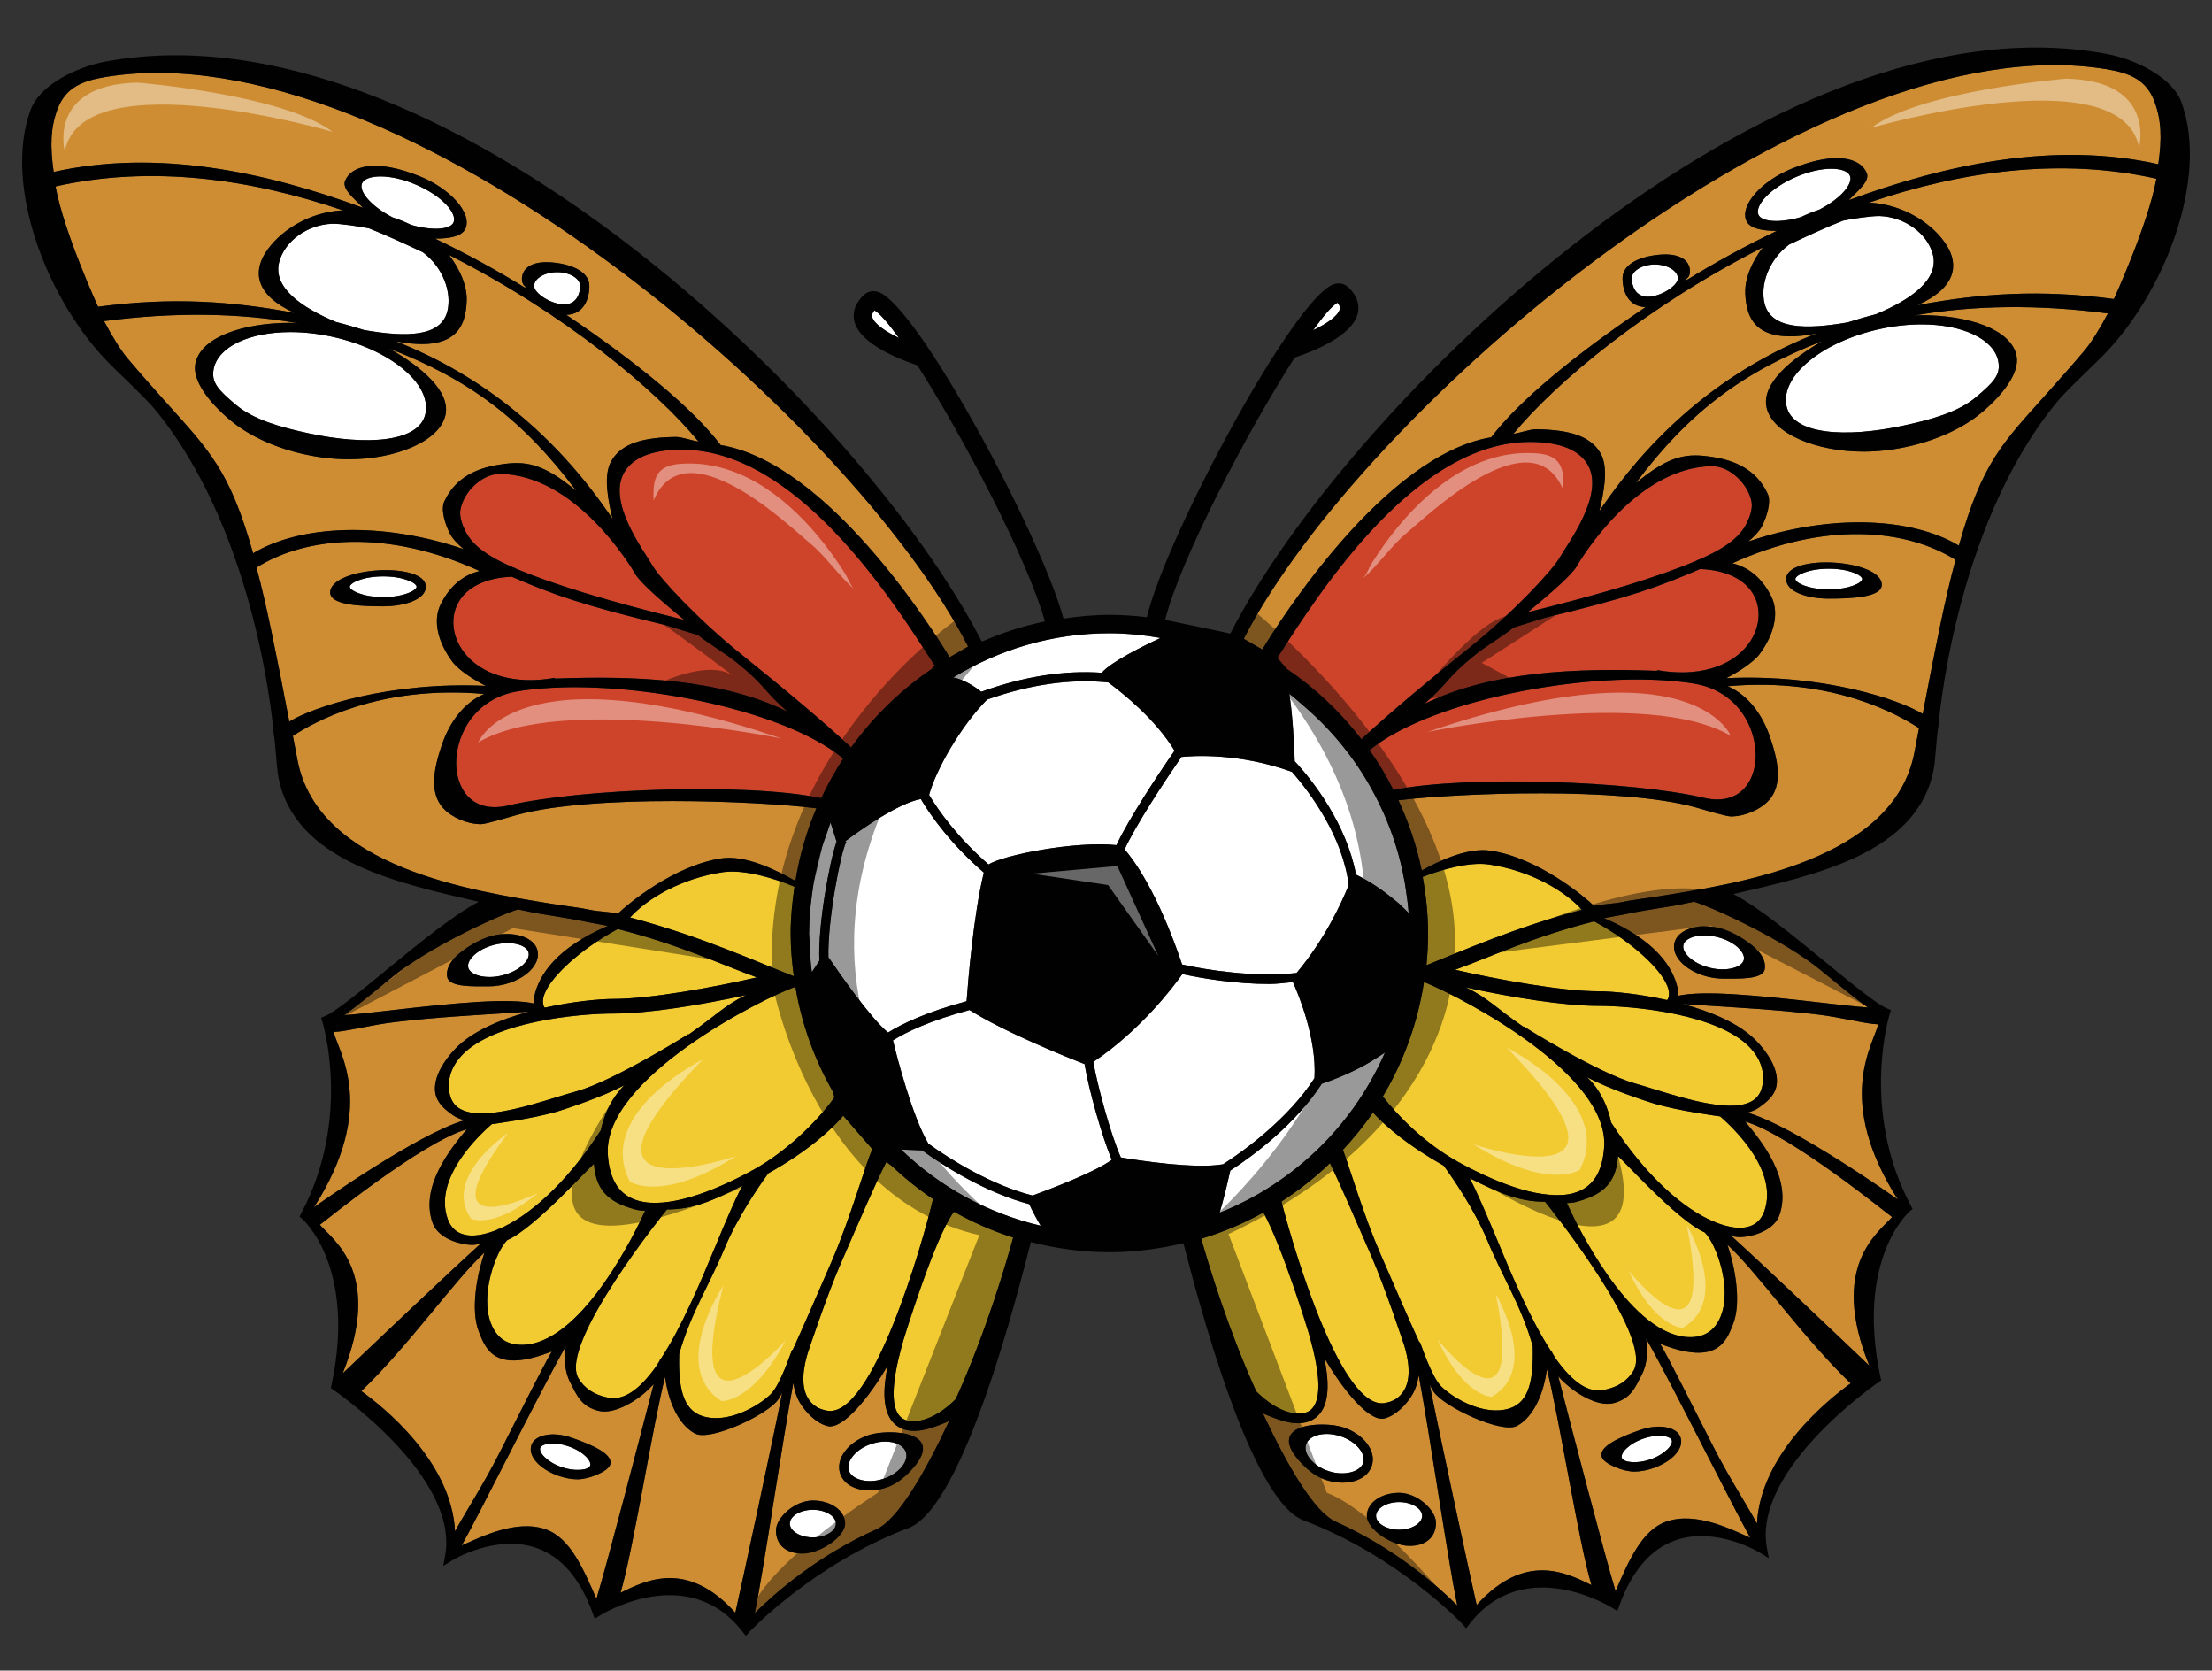
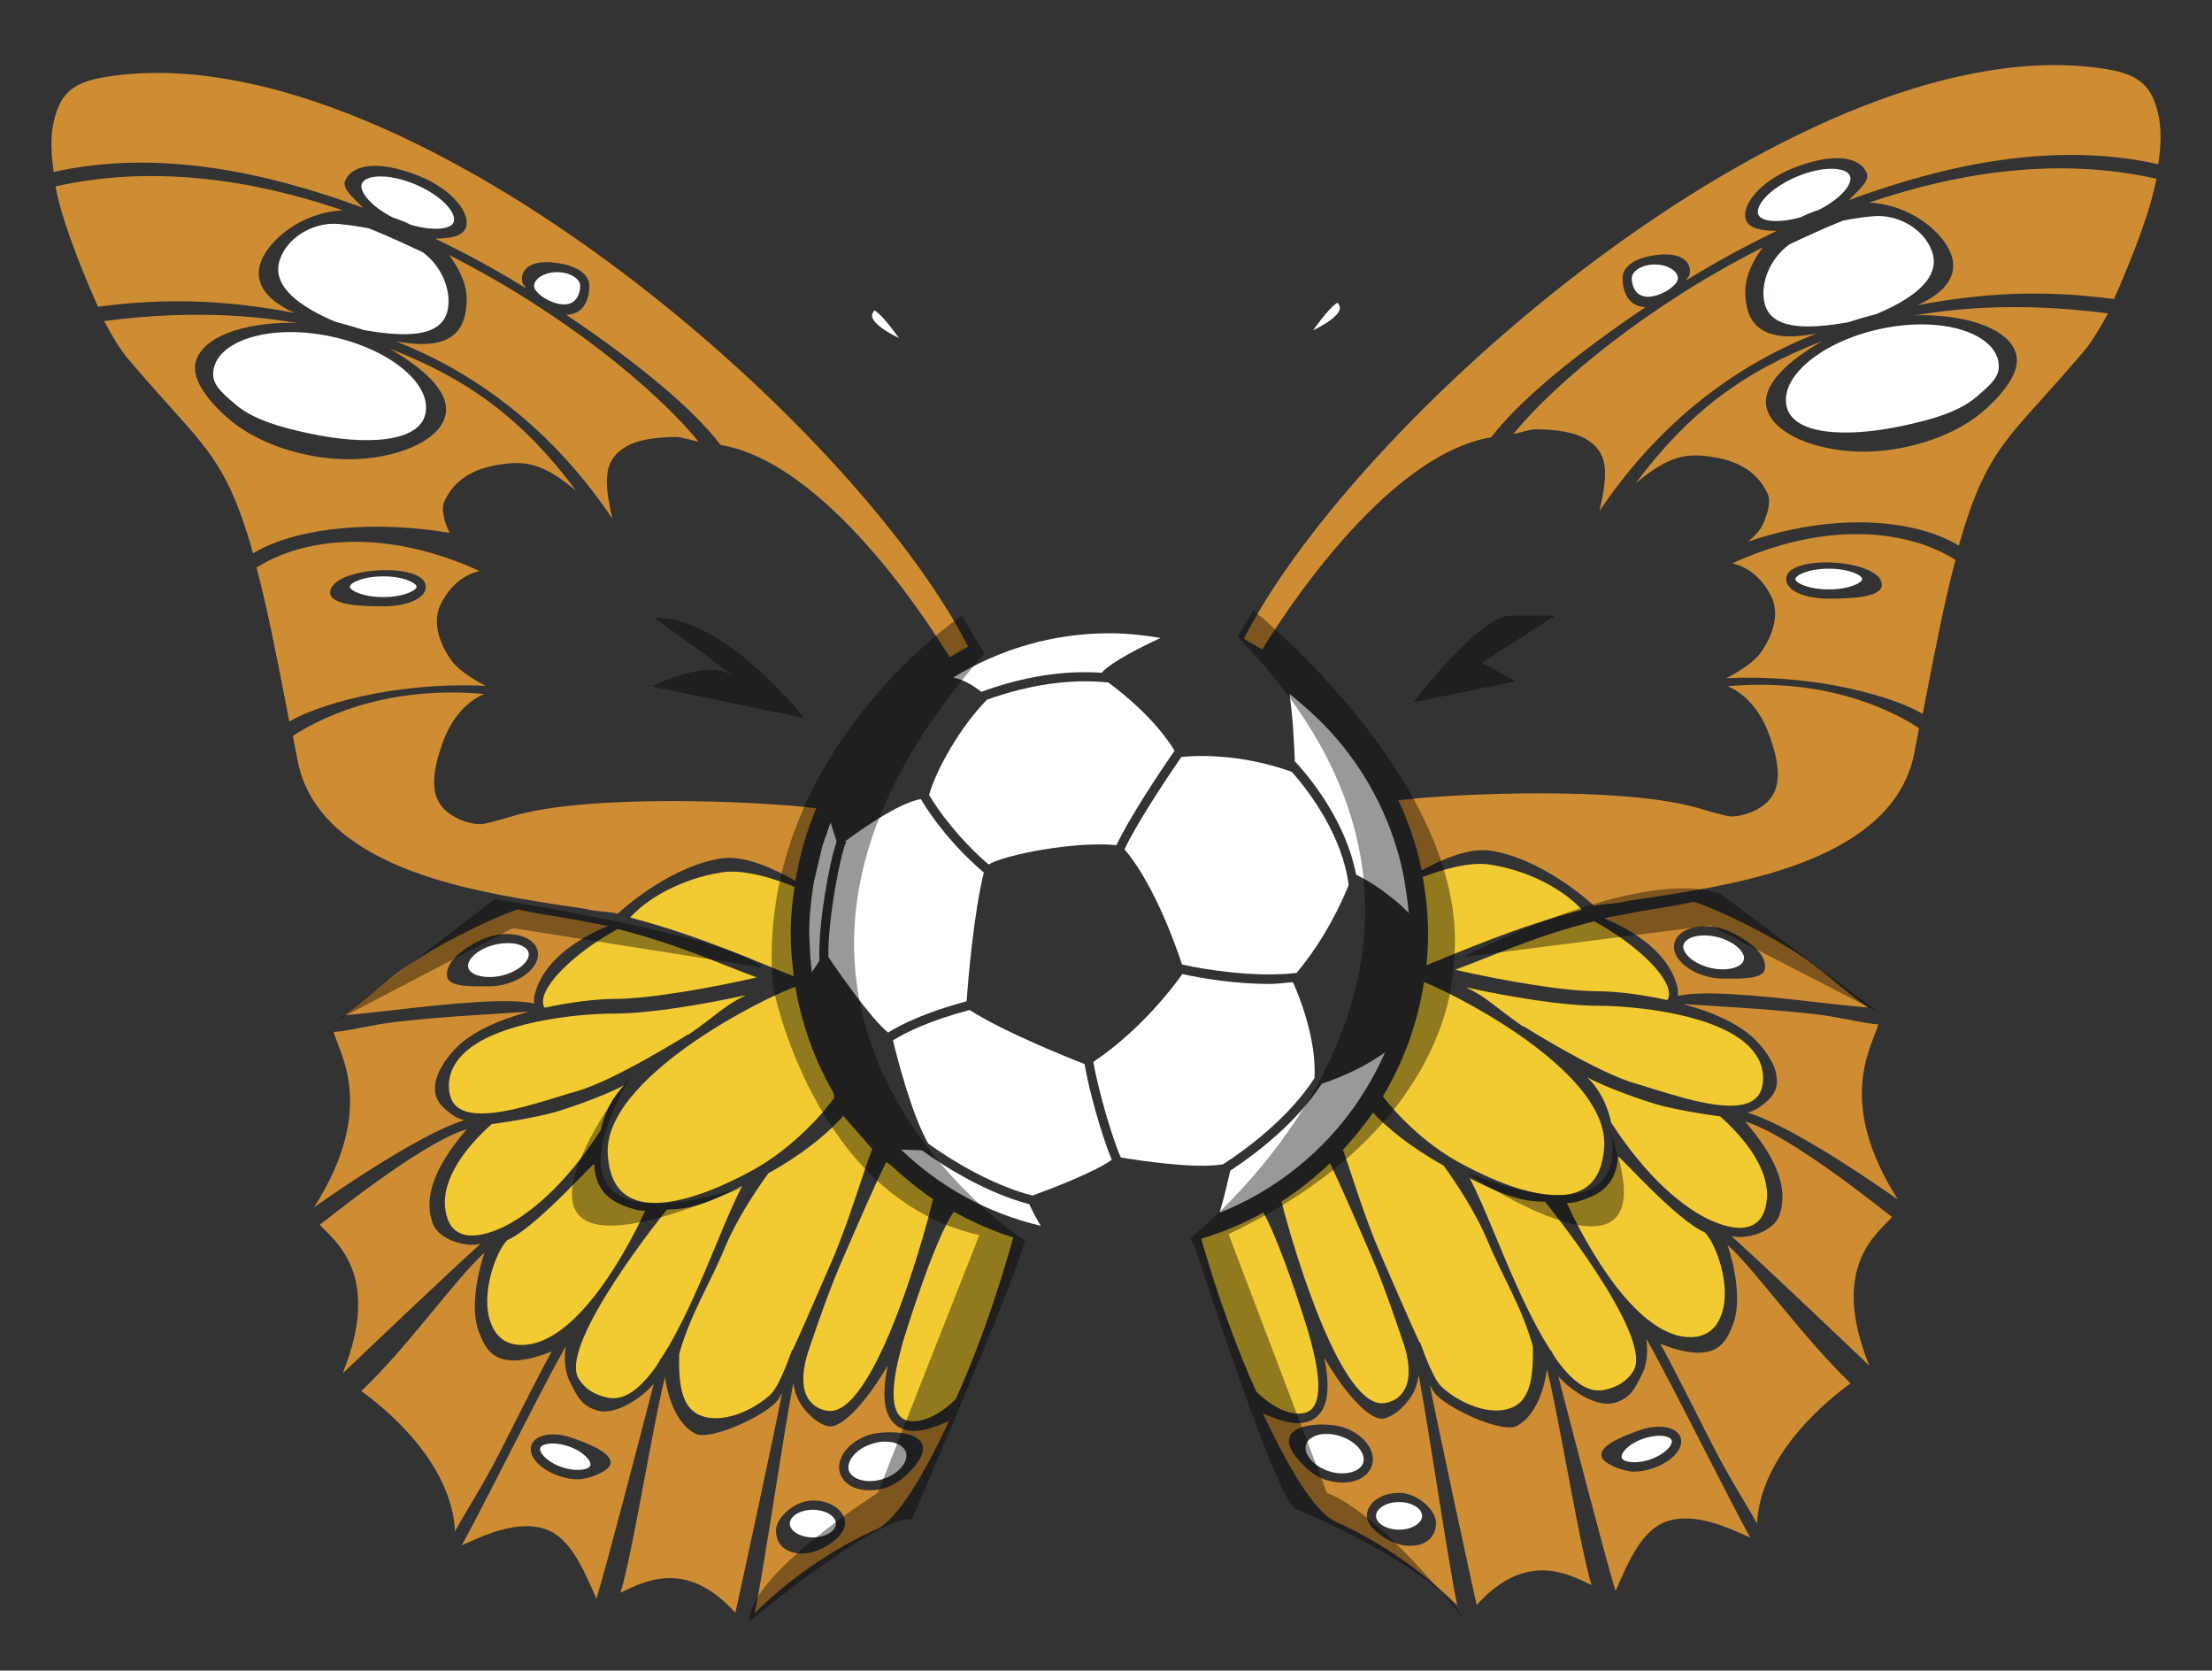
<svg xmlns="http://www.w3.org/2000/svg" version="1.1" id="Layer_1" x="0px" y="0px" width="200px" height="151px" viewBox="0 0 200 151" style="enable-background:new 0 0 200 151;" xml:space="preserve">
  <rect x="0" y="0" width="200" height="151" fill="#333333" stroke="none" />
  <g id="person-9-13" transform="translate(41.85,35.85) rotate(0)">
    <g id="person-9-13-14">
      <g id="person-9_resize" transform="translate(0,0) scale(3.25,3.25) rotate(0) skewX(0) skewY(0)">
        <g id="accessories-6" transform="translate(26.326,16) scale(1,1) rotate(0) skewX(0) skewY(0)">
-           <path id="color4" style="fill:#CE8D33;" d="M-22.571,12.202c-0.473-0.13-0.585-0.433-0.767-0.782      c-0.17-0.325-0.171-0.699-0.125-1.009c-0.379,0.663-1.056,1.987-1.629,3.106c-0.518,1.012-0.982,1.921-1.266,2.431      c0.484-0.206,1.496-0.739,2.335-0.448c0.681,0.237,1.041,1.083,1.413,1.934c0.323-1.069,1.211-4.492,1.594-5.975      C-21.395,11.89-22.098,12.332-22.571,12.202z M-23.129,14.112c-0.169,0-0.353-0.034-0.535-0.097      c-0.534-0.188-0.858-0.556-0.753-0.858c0.103-0.294,0.609-0.381,1.123-0.201c0.534,0.188,1.17,0.451,1.065,0.752      C-22.296,13.9-22.822,14.112-23.129,14.112z M-17.445,11.709c-0.117,0.658-1.169,5.549-1.301,6.114      c-1.339-1.486-2.496-0.898-3.194-0.556c0.344-1.132,0.902-4.693,1.239-6.002c0.118,0.862,0.471,1.392,0.844,1.578      c0.428,0.213,2.026-0.535,2.308-0.956C-17.521,11.846-17.483,11.78-17.445,11.709z M-25.32,13.401      c-0.459,0.899-0.932,1.62-1.224,2.156c-0.099-1.958-2.016-3.474-2.607-3.899c1.325-1.263,2.609-3.108,3.428-3.854      c-0.207,0.602-0.397,1.589-0.159,2.199c0.194,0.5,0.449,1.175,2.03,0.554C-24.192,11.153-24.598,11.99-25.32,13.401z       M-36.475-18.5c0,0-0.957-2.085-1.184-3.346c2.661-0.599,5.427-0.212,7.992,0.665c-0.978,0.048-1.793,0.609-2.156,1.186      c-0.336,0.533-0.278,1.174,0.812,1.667C-32.757-18.657-34.425-18.772-36.475-18.5z M-30.463,6.544      c1.761-2.77,0.69-4.283,0.542-4.875c0.346-0.007,1.004-0.193,1.731-0.278c1.184-0.135,1.901-0.17,3.698-0.285      c-0.795,0.217-1.572,0.542-2.035,1.021c-0.31,0.321-0.589,0.748-0.575,1.145c0.012,0.346,0.265,0.546,0.495,0.71      c0.093,0.066,0.205,0.108,0.323,0.144C-27.598,4.51-30.362,6.472-30.463,6.544z M-29.671,11.165      c1.128-2.776-0.257-3.702-0.635-4.132c0.133-0.09,2.808-2.28,4.089-2.658c-0.445,0.534-1.318,1.602-0.948,2.616      c0.128,0.353,0.585,0.549,0.964,0.593c0.046,0.005,0.093,0.007,0.144,0.007c0.068,0,0.145-0.017,0.218-0.025      C-26.758,8.394-28.872,10.406-29.671,11.165z M-12.269-9.049l-0.515,0.298c-0.471-0.776-3.386-5.407-6.369-5.903      c-0.76-0.999-2.296-2.276-4.295-3.621c0.491-0.01,0.641-0.448,0.641-0.801c0-0.36-0.399-0.57-0.897-0.641      c-1.122-0.16-1.042,0.578-0.897,0.641c0.017,0.007,0.012,0.034,0.014,0.052c-0.786-0.486-1.628-0.948-2.514-1.371      c0.389,0,0.753-0.057,0.849-0.283c0.182-0.426-0.419-1.111-1.289-1.457c-1.21-0.483-1.883-0.287-2.059,0.126      c-0.099,0.231,0.244,0.491,0.498,0.758c-2.735-1.009-5.736-1.638-8.607-0.998c-0.105-0.71-0.088-1.222,0.102-1.738      c0.223-0.602,0.676-0.796,1.356-0.906C-28.064-26.212-15.516-15.384-12.269-9.049z M-23.792-1.554      c-0.47-0.076-0.376-0.053-1.001-0.185c-0.622,0.194-2.528,1.086-3.518,1.9c-0.51,0.416-0.969,0.794-1.318,1.044      c0.345-0.026,0.802-0.078,1.318-0.137c1.791-0.206,3.256-0.346,3.972-0.187c-0.005-0.067-0.015-0.13,0.005-0.221      c0.126-0.557,0.589-1.319,2.042-1.939c-0.113-0.026-0.471-0.084-0.585-0.11C-23.096-1.44-23.412-1.49-23.792-1.554z       M-24.322-0.2c-0.148,0.248-0.465,0.451-0.846,0.547c-0.145,0.036-0.288,0.054-0.428,0.054c-0.435,0-1.092,0.029-1.162-0.247      c-0.033-0.129,0-0.363,0.256-0.598c0.213-0.194,0.613-0.462,0.995-0.558c0.593-0.15,1.165,0.035,1.257,0.403      C-24.218-0.472-24.242-0.332-24.322-0.2z M-32.163-11.642c-0.649-2.322-1.221-2.859-2.45-4.235      c-0.305-0.34-0.648-0.725-1.042-1.19c-0.179-0.211-0.41-0.579-0.652-1.034c1.936-0.254,3.74-0.232,5.401,0.06      c-0.072-0.003-0.145-0.012-0.215-0.012c-1.29,0-2.486,0.383-2.644,1.122c-0.105,0.487,0.401,1.107,0.953,1.573      c0.529,0.448,1.283,0.793,2.123,0.971c0.402,0.086,0.802,0.129,1.19,0.129c1.29,0,2.532-0.494,2.69-1.233      c0.142-0.662-0.676-1.338-1.557-1.844c2.21,0.854,3.711,1.968,5.2,3.96c-0.958-0.801-1.447-0.846-2.158-0.731      c-0.584,0.092-1.2,0.333-1.517,1.02c-0.11,0.237,0.032,0.645,0.145,0.876c0.073,0.15,0.216,0.3,0.393,0.451      C-28.614-12.54-30.87-12.419-32.163-11.642z M-26.22-18.66c0.017-0.427-0.193-0.886-0.488-1.277      c3.194,1.614,5.76,3.752,6.938,5.186c-0.171-0.019-0.459-0.13-0.633-0.127c-0.896,0.012-1.512,0.174-1.795,0.673      c-0.232,0.408-0.08,1.113,0.035,1.604c-1.566-2.325-3.598-3.98-6.034-4.94C-26.523-17.218-26.245-17.944-26.22-18.66z       M-14.283,12.6c-0.398-0.323-0.353-1.023-0.224-1.653c-0.505,0.87-1.249,1.792-1.675,1.684c-0.315-0.081-0.607-0.384-0.767-0.65      c-0.102-0.168-0.155-0.363-0.184-0.55c-0.15,0.797-0.351,2.061-0.525,3.157c-0.243,1.532-0.423,2.638-0.547,3.243      c0.545-0.539,1.727-1.587,3.38-2.327c0.597-0.268,1.337-1.541,2.026-3.013c-0.376,0.166-0.709,0.276-0.968,0.276      C-13.976,12.765-14.149,12.711-14.283,12.6z M-16.877,16.176c-0.504,0-0.738-0.281-0.738-0.641c0-0.361,0.522-0.834,1.026-0.834      c0.504,0,0.897,0.281,0.897,0.641C-15.691,15.702-16.373,16.176-16.877,16.176z M-13.907,13.913      c-0.171,0.174-0.383,0.345-0.65,0.432c-0.153,0.049-0.307,0.072-0.459,0.072c-0.408,0-0.721-0.18-0.815-0.471      c-0.066-0.203-0.013-0.428,0.15-0.635c0.151-0.193,0.383-0.344,0.65-0.433C-14.468,12.7-12.775,12.763-13.907,13.913z       M-30.927-5.896c-0.044-0.236-0.085-0.447-0.128-0.669c0.545-0.351,2.369-1.426,5.322-1.166      c-0.578,0.251-0.965,0.795-1.175,1.41c-0.233,0.68-0.355,1.337,0.032,1.763c0.238,0.263,0.672,0.449,1.057,0.449      c0.139,0,0.843-0.214,0.994-0.256c2.111-0.578,6.671-0.392,8.334-0.186c-0.275,0.638-0.467,1.317-0.584,2.021      c-0.572-0.328-1.404-0.724-2.054-0.628c-1.326,0.196-2.614,1.276-2.885,1.538c-0.206-0.052-0.563-0.058-0.769-0.106      c-0.223-0.052-0.701-0.108-1.09-0.171C-26.02-2.25-30.36-2.887-30.927-5.896z M-25.69-7.956      c-0.29-0.148-0.742-0.422-0.929-0.672c-0.365-0.49-0.569-1.108-0.321-1.603c0.207-0.412,0.544-0.789,1.079-0.919      c-2.551-1.167-4.827-0.965-6.206-0.096c0.286,1.069,0.54,2.351,0.913,4.284C-30.502-7.364-28.379-8.078-25.69-7.956z       M-28.542-10.167c-0.59,0-1.475-0.027-1.475-0.384c0-0.715,2.66-0.876,2.66-0.16C-27.357-10.355-27.953-10.167-28.542-10.167z       M14.186-6.78c-0.042,0.222-0.084,0.433-0.128,0.669C13.491-3.1,9.151-2.463,7.005-2.112c-0.389,0.063-0.867,0.119-1.09,0.171      C5.709-1.893,5.352-1.887,5.146-1.835C4.874-2.096,3.588-3.176,2.261-3.372C1.662-3.46,0.912-3.132,0.35-2.821      C0.21-3.505-0.013-4.158-0.299-4.774C1.424-4.978,5.876-5.149,7.957-4.58c0.15,0.042,0.854,0.256,0.994,0.256      c0.386,0,0.82-0.187,1.057-0.449c0.386-0.427,0.264-1.083,0.03-1.763c-0.21-0.615-0.599-1.159-1.175-1.41      C11.818-8.205,13.643-7.13,14.186-6.78z M8.992-11.364c0.535,0.13,0.873,0.506,1.081,0.919c0.247,0.494,0.044,1.112-0.321,1.603      C9.564-8.591,9.113-8.316,8.823-8.169c2.69-0.123,4.812,0.592,5.464,0.994c0.371-1.932,0.626-3.214,0.913-4.284      C13.819-12.329,11.544-12.531,8.992-11.364z M13.149-10.766c0,0.358-0.885,0.385-1.475,0.385c-0.589,0-1.185-0.188-1.185-0.544      C10.488-11.642,13.149-11.481,13.149-10.766z M7.467,0.444c0.021,0.092,0.01,0.154,0.006,0.223      c0.714-0.159,2.179-0.02,3.972,0.187c0.515,0.061,0.97,0.109,1.316,0.136c-0.347-0.246-0.807-0.623-1.316-1.043      c-0.993-0.813-2.896-1.703-3.52-1.9C7.301-1.821,7.392-1.846,6.923-1.768C6.54-1.704,6.226-1.655,6.008-1.603      C5.893-1.578,5.536-1.521,5.423-1.494C6.877-0.874,7.341-0.111,7.467,0.444z M7.383-0.815C7.475-1.181,8.046-1.367,8.64-1.218      C9.021-1.123,9.423-0.855,9.634-0.66c0.257,0.235,0.29,0.468,0.257,0.598C9.823,0.216,9.164,0.186,8.729,0.186      c-0.141,0-0.282-0.02-0.428-0.056C7.92,0.035,7.603-0.169,7.455-0.415C7.373-0.546,7.35-0.686,7.383-0.815z M9.84-20.151      C9.543-19.76,9.335-19.3,9.351-18.874c0.025,0.716,0.305,1.442,1.977,1.119c-2.436,0.96-4.468,2.615-6.036,4.94      c0.115-0.491,0.268-1.197,0.036-1.604c-0.284-0.499-0.899-0.66-1.794-0.673c-0.175-0.003-0.463,0.108-0.633,0.127      C4.08-16.399,6.644-18.537,9.84-20.151z M19.44-18.314c-0.242,0.455-0.475,0.822-0.654,1.034      c-0.394,0.465-0.739,0.849-1.043,1.19c-1.23,1.375-1.801,1.913-2.451,4.234c-1.294-0.778-3.549-0.9-5.856-0.114      c0.176-0.151,0.321-0.301,0.392-0.452c0.112-0.232,0.255-0.64,0.146-0.876c-0.318-0.687-0.934-0.928-1.517-1.02      c-0.71-0.115-1.2-0.07-2.158,0.731c1.491-1.992,2.991-3.104,5.2-3.96c-0.881,0.507-1.697,1.182-1.558,1.844      c0.158,0.737,1.399,1.233,2.69,1.233c0.387,0,0.788-0.043,1.19-0.129c0.838-0.178,1.593-0.524,2.121-0.971      c0.552-0.467,1.057-1.087,0.953-1.573c-0.158-0.739-1.354-1.122-2.644-1.122c-0.07,0-0.144,0.009-0.215,0.012      C15.699-18.546,17.504-18.568,19.44-18.314z M20.841-22.464c-2.873-0.64-5.873-0.01-8.609,0.999      c0.254-0.268,0.597-0.527,0.497-0.758c-0.176-0.413-0.849-0.609-2.059-0.127c-0.87,0.345-1.472,1.031-1.29,1.457      c0.096,0.226,0.46,0.283,0.849,0.283c-0.885,0.424-1.729,0.886-2.513,1.371c0.002-0.019-0.003-0.044,0.014-0.052      c0.146-0.064,0.226-0.801-0.898-0.641c-0.496,0.071-0.895,0.281-0.895,0.641c0,0.353,0.15,0.791,0.641,0.801      c-1.999,1.346-3.534,2.622-4.295,3.621c-2.981,0.496-5.898,5.127-6.369,5.903l-0.516-0.299      c3.248-6.335,15.795-17.162,23.982-15.845c0.68,0.11,1.132,0.304,1.356,0.906C20.929-23.686,20.945-23.174,20.841-22.464z       M20.789-22.06c-0.227,1.261-1.182,3.346-1.182,3.346c-2.051-0.272-3.718-0.157-5.464,0.171c1.09-0.491,1.148-1.132,0.811-1.666      c-0.363-0.578-1.177-1.139-2.157-1.187C15.362-22.272,18.128-22.659,20.789-22.06z M6.595,10.197      c0.046,0.312,0.044,0.684-0.125,1.009c-0.181,0.349-0.293,0.651-0.766,0.781c-0.474,0.13-1.175-0.313-1.555-0.742      c0.383,1.483,1.27,4.905,1.593,5.975c0.371-0.851,0.733-1.694,1.413-1.934c0.837-0.292,1.851,0.239,2.335,0.448      c-0.284-0.511-0.748-1.419-1.267-2.432C7.65,12.185,6.975,10.863,6.595,10.197z M6.795,13.8      c-0.181,0.064-0.365,0.098-0.535,0.098c-0.307,0-0.834-0.213-0.9-0.403c-0.106-0.302,0.532-0.567,1.065-0.753      c0.513-0.18,1.02-0.093,1.124,0.201C7.654,13.244,7.329,13.612,6.795,13.8z M3.833,11.05c0.335,1.308,0.895,4.869,1.24,6.002      c-0.7-0.341-1.856-0.929-3.194,0.556c-0.132-0.564-1.183-5.455-1.302-6.114c0.039,0.071,0.075,0.137,0.106,0.182      c0.279,0.42,1.881,1.168,2.308,0.955C3.363,12.443,3.714,11.913,3.833,11.05z M13.595,6.33      c-0.102-0.072-2.865-2.035-4.182-2.416C9.531,3.88,9.644,3.838,9.735,3.77c0.233-0.164,0.485-0.364,0.496-0.711      c0.016-0.399-0.264-0.824-0.576-1.144C9.194,1.436,8.416,1.111,7.621,0.894c1.798,0.115,2.514,0.151,3.698,0.285      c0.727,0.084,1.385,0.272,1.731,0.278C12.904,2.047,11.835,3.56,13.595,6.33z M0.265,11.217      c-0.027,0.19-0.082,0.383-0.185,0.551c-0.16,0.265-0.451,0.568-0.767,0.649c-0.427,0.108-1.172-0.816-1.675-1.685      c0.129,0.63,0.174,1.33-0.225,1.654c-0.134,0.109-0.306,0.165-0.517,0.165c-0.259,0-0.591-0.108-0.966-0.275      c0.689,1.473,1.429,2.746,2.026,3.013c1.653,0.742,2.835,1.785,3.38,2.328c-0.124-0.608-0.304-1.711-0.547-3.243      C0.615,13.277,0.414,12.014,0.265,11.217z M-2.313,14.13c-0.267-0.087-0.479-0.258-0.649-0.432      c-1.132-1.15,0.561-1.216,1.124-1.034c0.269,0.088,0.498,0.24,0.651,0.433c0.162,0.206,0.215,0.432,0.15,0.635      c-0.096,0.29-0.406,0.471-0.816,0.471C-2.004,14.205-2.159,14.179-2.313,14.13z M0.009,15.963c-0.502,0-1.185-0.474-1.185-0.834      c0-0.36,0.394-0.641,0.897-0.641s1.026,0.475,1.026,0.834S0.511,15.963,0.009,15.963z M12.283,11.443      c-0.59,0.426-2.506,1.941-2.606,3.899c-0.291-0.534-0.765-1.256-1.224-2.156c-0.721-1.411-1.129-2.248-1.468-2.843      c1.58,0.619,1.835-0.054,2.029-0.555c0.236-0.61,0.048-1.597-0.159-2.199C9.674,8.335,10.959,10.18,12.283,11.443z       M13.436,6.818c-0.375,0.43-1.763,1.356-0.634,4.133c-0.796-0.759-2.913-2.77-3.831-3.602c0.074,0.01,0.15,0.026,0.218,0.026      c0.05,0,0.097-0.002,0.144-0.008c0.378-0.042,0.836-0.239,0.964-0.592c0.368-1.014-0.503-2.08-0.95-2.615      C10.63,4.539,13.303,6.728,13.436,6.818z" />
+           <path id="color4" style="fill:#CE8D33;" d="M-22.571,12.202c-0.473-0.13-0.585-0.433-0.767-0.782      c-0.17-0.325-0.171-0.699-0.125-1.009c-0.379,0.663-1.056,1.987-1.629,3.106c-0.518,1.012-0.982,1.921-1.266,2.431      c0.484-0.206,1.496-0.739,2.335-0.448c0.681,0.237,1.041,1.083,1.413,1.934c0.323-1.069,1.211-4.492,1.594-5.975      C-21.395,11.89-22.098,12.332-22.571,12.202z M-23.129,14.112c-0.169,0-0.353-0.034-0.535-0.097      c-0.534-0.188-0.858-0.556-0.753-0.858c0.103-0.294,0.609-0.381,1.123-0.201c0.534,0.188,1.17,0.451,1.065,0.752      C-22.296,13.9-22.822,14.112-23.129,14.112z M-17.445,11.709c-0.117,0.658-1.169,5.549-1.301,6.114      c-1.339-1.486-2.496-0.898-3.194-0.556c0.344-1.132,0.902-4.693,1.239-6.002c0.118,0.862,0.471,1.392,0.844,1.578      c0.428,0.213,2.026-0.535,2.308-0.956C-17.521,11.846-17.483,11.78-17.445,11.709z M-25.32,13.401      c-0.459,0.899-0.932,1.62-1.224,2.156c-0.099-1.958-2.016-3.474-2.607-3.899c1.325-1.263,2.609-3.108,3.428-3.854      c-0.207,0.602-0.397,1.589-0.159,2.199c0.194,0.5,0.449,1.175,2.03,0.554C-24.192,11.153-24.598,11.99-25.32,13.401z       M-36.475-18.5c0,0-0.957-2.085-1.184-3.346c2.661-0.599,5.427-0.212,7.992,0.665c-0.978,0.048-1.793,0.609-2.156,1.186      c-0.336,0.533-0.278,1.174,0.812,1.667C-32.757-18.657-34.425-18.772-36.475-18.5z M-30.463,6.544      c1.761-2.77,0.69-4.283,0.542-4.875c0.346-0.007,1.004-0.193,1.731-0.278c1.184-0.135,1.901-0.17,3.698-0.285      c-0.795,0.217-1.572,0.542-2.035,1.021c-0.31,0.321-0.589,0.748-0.575,1.145c0.012,0.346,0.265,0.546,0.495,0.71      c0.093,0.066,0.205,0.108,0.323,0.144C-27.598,4.51-30.362,6.472-30.463,6.544z M-29.671,11.165      c1.128-2.776-0.257-3.702-0.635-4.132c0.133-0.09,2.808-2.28,4.089-2.658c-0.445,0.534-1.318,1.602-0.948,2.616      c0.128,0.353,0.585,0.549,0.964,0.593c0.046,0.005,0.093,0.007,0.144,0.007c0.068,0,0.145-0.017,0.218-0.025      C-26.758,8.394-28.872,10.406-29.671,11.165z M-12.269-9.049l-0.515,0.298c-0.471-0.776-3.386-5.407-6.369-5.903      c-0.76-0.999-2.296-2.276-4.295-3.621c0.491-0.01,0.641-0.448,0.641-0.801c0-0.36-0.399-0.57-0.897-0.641      c-1.122-0.16-1.042,0.578-0.897,0.641c0.017,0.007,0.012,0.034,0.014,0.052c-0.786-0.486-1.628-0.948-2.514-1.371      c0.389,0,0.753-0.057,0.849-0.283c0.182-0.426-0.419-1.111-1.289-1.457c-1.21-0.483-1.883-0.287-2.059,0.126      c-0.099,0.231,0.244,0.491,0.498,0.758c-2.735-1.009-5.736-1.638-8.607-0.998c-0.105-0.71-0.088-1.222,0.102-1.738      c0.223-0.602,0.676-0.796,1.356-0.906C-28.064-26.212-15.516-15.384-12.269-9.049z M-23.792-1.554      c-0.47-0.076-0.376-0.053-1.001-0.185c-0.622,0.194-2.528,1.086-3.518,1.9c-0.51,0.416-0.969,0.794-1.318,1.044      c0.345-0.026,0.802-0.078,1.318-0.137c1.791-0.206,3.256-0.346,3.972-0.187c-0.005-0.067-0.015-0.13,0.005-0.221      c0.126-0.557,0.589-1.319,2.042-1.939c-0.113-0.026-0.471-0.084-0.585-0.11C-23.096-1.44-23.412-1.49-23.792-1.554z       M-24.322-0.2c-0.148,0.248-0.465,0.451-0.846,0.547c-0.145,0.036-0.288,0.054-0.428,0.054c-0.435,0-1.092,0.029-1.162-0.247      c-0.033-0.129,0-0.363,0.256-0.598c0.213-0.194,0.613-0.462,0.995-0.558c0.593-0.15,1.165,0.035,1.257,0.403      C-24.218-0.472-24.242-0.332-24.322-0.2z M-32.163-11.642c-0.649-2.322-1.221-2.859-2.45-4.235      c-0.305-0.34-0.648-0.725-1.042-1.19c-0.179-0.211-0.41-0.579-0.652-1.034c1.936-0.254,3.74-0.232,5.401,0.06      c-0.072-0.003-0.145-0.012-0.215-0.012c-1.29,0-2.486,0.383-2.644,1.122c-0.105,0.487,0.401,1.107,0.953,1.573      c0.529,0.448,1.283,0.793,2.123,0.971c0.402,0.086,0.802,0.129,1.19,0.129c1.29,0,2.532-0.494,2.69-1.233      c0.142-0.662-0.676-1.338-1.557-1.844c2.21,0.854,3.711,1.968,5.2,3.96c-0.958-0.801-1.447-0.846-2.158-0.731      c-0.584,0.092-1.2,0.333-1.517,1.02c-0.11,0.237,0.032,0.645,0.145,0.876C-28.614-12.54-30.87-12.419-32.163-11.642z M-26.22-18.66c0.017-0.427-0.193-0.886-0.488-1.277      c3.194,1.614,5.76,3.752,6.938,5.186c-0.171-0.019-0.459-0.13-0.633-0.127c-0.896,0.012-1.512,0.174-1.795,0.673      c-0.232,0.408-0.08,1.113,0.035,1.604c-1.566-2.325-3.598-3.98-6.034-4.94C-26.523-17.218-26.245-17.944-26.22-18.66z       M-14.283,12.6c-0.398-0.323-0.353-1.023-0.224-1.653c-0.505,0.87-1.249,1.792-1.675,1.684c-0.315-0.081-0.607-0.384-0.767-0.65      c-0.102-0.168-0.155-0.363-0.184-0.55c-0.15,0.797-0.351,2.061-0.525,3.157c-0.243,1.532-0.423,2.638-0.547,3.243      c0.545-0.539,1.727-1.587,3.38-2.327c0.597-0.268,1.337-1.541,2.026-3.013c-0.376,0.166-0.709,0.276-0.968,0.276      C-13.976,12.765-14.149,12.711-14.283,12.6z M-16.877,16.176c-0.504,0-0.738-0.281-0.738-0.641c0-0.361,0.522-0.834,1.026-0.834      c0.504,0,0.897,0.281,0.897,0.641C-15.691,15.702-16.373,16.176-16.877,16.176z M-13.907,13.913      c-0.171,0.174-0.383,0.345-0.65,0.432c-0.153,0.049-0.307,0.072-0.459,0.072c-0.408,0-0.721-0.18-0.815-0.471      c-0.066-0.203-0.013-0.428,0.15-0.635c0.151-0.193,0.383-0.344,0.65-0.433C-14.468,12.7-12.775,12.763-13.907,13.913z       M-30.927-5.896c-0.044-0.236-0.085-0.447-0.128-0.669c0.545-0.351,2.369-1.426,5.322-1.166      c-0.578,0.251-0.965,0.795-1.175,1.41c-0.233,0.68-0.355,1.337,0.032,1.763c0.238,0.263,0.672,0.449,1.057,0.449      c0.139,0,0.843-0.214,0.994-0.256c2.111-0.578,6.671-0.392,8.334-0.186c-0.275,0.638-0.467,1.317-0.584,2.021      c-0.572-0.328-1.404-0.724-2.054-0.628c-1.326,0.196-2.614,1.276-2.885,1.538c-0.206-0.052-0.563-0.058-0.769-0.106      c-0.223-0.052-0.701-0.108-1.09-0.171C-26.02-2.25-30.36-2.887-30.927-5.896z M-25.69-7.956      c-0.29-0.148-0.742-0.422-0.929-0.672c-0.365-0.49-0.569-1.108-0.321-1.603c0.207-0.412,0.544-0.789,1.079-0.919      c-2.551-1.167-4.827-0.965-6.206-0.096c0.286,1.069,0.54,2.351,0.913,4.284C-30.502-7.364-28.379-8.078-25.69-7.956z       M-28.542-10.167c-0.59,0-1.475-0.027-1.475-0.384c0-0.715,2.66-0.876,2.66-0.16C-27.357-10.355-27.953-10.167-28.542-10.167z       M14.186-6.78c-0.042,0.222-0.084,0.433-0.128,0.669C13.491-3.1,9.151-2.463,7.005-2.112c-0.389,0.063-0.867,0.119-1.09,0.171      C5.709-1.893,5.352-1.887,5.146-1.835C4.874-2.096,3.588-3.176,2.261-3.372C1.662-3.46,0.912-3.132,0.35-2.821      C0.21-3.505-0.013-4.158-0.299-4.774C1.424-4.978,5.876-5.149,7.957-4.58c0.15,0.042,0.854,0.256,0.994,0.256      c0.386,0,0.82-0.187,1.057-0.449c0.386-0.427,0.264-1.083,0.03-1.763c-0.21-0.615-0.599-1.159-1.175-1.41      C11.818-8.205,13.643-7.13,14.186-6.78z M8.992-11.364c0.535,0.13,0.873,0.506,1.081,0.919c0.247,0.494,0.044,1.112-0.321,1.603      C9.564-8.591,9.113-8.316,8.823-8.169c2.69-0.123,4.812,0.592,5.464,0.994c0.371-1.932,0.626-3.214,0.913-4.284      C13.819-12.329,11.544-12.531,8.992-11.364z M13.149-10.766c0,0.358-0.885,0.385-1.475,0.385c-0.589,0-1.185-0.188-1.185-0.544      C10.488-11.642,13.149-11.481,13.149-10.766z M7.467,0.444c0.021,0.092,0.01,0.154,0.006,0.223      c0.714-0.159,2.179-0.02,3.972,0.187c0.515,0.061,0.97,0.109,1.316,0.136c-0.347-0.246-0.807-0.623-1.316-1.043      c-0.993-0.813-2.896-1.703-3.52-1.9C7.301-1.821,7.392-1.846,6.923-1.768C6.54-1.704,6.226-1.655,6.008-1.603      C5.893-1.578,5.536-1.521,5.423-1.494C6.877-0.874,7.341-0.111,7.467,0.444z M7.383-0.815C7.475-1.181,8.046-1.367,8.64-1.218      C9.021-1.123,9.423-0.855,9.634-0.66c0.257,0.235,0.29,0.468,0.257,0.598C9.823,0.216,9.164,0.186,8.729,0.186      c-0.141,0-0.282-0.02-0.428-0.056C7.92,0.035,7.603-0.169,7.455-0.415C7.373-0.546,7.35-0.686,7.383-0.815z M9.84-20.151      C9.543-19.76,9.335-19.3,9.351-18.874c0.025,0.716,0.305,1.442,1.977,1.119c-2.436,0.96-4.468,2.615-6.036,4.94      c0.115-0.491,0.268-1.197,0.036-1.604c-0.284-0.499-0.899-0.66-1.794-0.673c-0.175-0.003-0.463,0.108-0.633,0.127      C4.08-16.399,6.644-18.537,9.84-20.151z M19.44-18.314c-0.242,0.455-0.475,0.822-0.654,1.034      c-0.394,0.465-0.739,0.849-1.043,1.19c-1.23,1.375-1.801,1.913-2.451,4.234c-1.294-0.778-3.549-0.9-5.856-0.114      c0.176-0.151,0.321-0.301,0.392-0.452c0.112-0.232,0.255-0.64,0.146-0.876c-0.318-0.687-0.934-0.928-1.517-1.02      c-0.71-0.115-1.2-0.07-2.158,0.731c1.491-1.992,2.991-3.104,5.2-3.96c-0.881,0.507-1.697,1.182-1.558,1.844      c0.158,0.737,1.399,1.233,2.69,1.233c0.387,0,0.788-0.043,1.19-0.129c0.838-0.178,1.593-0.524,2.121-0.971      c0.552-0.467,1.057-1.087,0.953-1.573c-0.158-0.739-1.354-1.122-2.644-1.122c-0.07,0-0.144,0.009-0.215,0.012      C15.699-18.546,17.504-18.568,19.44-18.314z M20.841-22.464c-2.873-0.64-5.873-0.01-8.609,0.999      c0.254-0.268,0.597-0.527,0.497-0.758c-0.176-0.413-0.849-0.609-2.059-0.127c-0.87,0.345-1.472,1.031-1.29,1.457      c0.096,0.226,0.46,0.283,0.849,0.283c-0.885,0.424-1.729,0.886-2.513,1.371c0.002-0.019-0.003-0.044,0.014-0.052      c0.146-0.064,0.226-0.801-0.898-0.641c-0.496,0.071-0.895,0.281-0.895,0.641c0,0.353,0.15,0.791,0.641,0.801      c-1.999,1.346-3.534,2.622-4.295,3.621c-2.981,0.496-5.898,5.127-6.369,5.903l-0.516-0.299      c3.248-6.335,15.795-17.162,23.982-15.845c0.68,0.11,1.132,0.304,1.356,0.906C20.929-23.686,20.945-23.174,20.841-22.464z       M20.789-22.06c-0.227,1.261-1.182,3.346-1.182,3.346c-2.051-0.272-3.718-0.157-5.464,0.171c1.09-0.491,1.148-1.132,0.811-1.666      c-0.363-0.578-1.177-1.139-2.157-1.187C15.362-22.272,18.128-22.659,20.789-22.06z M6.595,10.197      c0.046,0.312,0.044,0.684-0.125,1.009c-0.181,0.349-0.293,0.651-0.766,0.781c-0.474,0.13-1.175-0.313-1.555-0.742      c0.383,1.483,1.27,4.905,1.593,5.975c0.371-0.851,0.733-1.694,1.413-1.934c0.837-0.292,1.851,0.239,2.335,0.448      c-0.284-0.511-0.748-1.419-1.267-2.432C7.65,12.185,6.975,10.863,6.595,10.197z M6.795,13.8      c-0.181,0.064-0.365,0.098-0.535,0.098c-0.307,0-0.834-0.213-0.9-0.403c-0.106-0.302,0.532-0.567,1.065-0.753      c0.513-0.18,1.02-0.093,1.124,0.201C7.654,13.244,7.329,13.612,6.795,13.8z M3.833,11.05c0.335,1.308,0.895,4.869,1.24,6.002      c-0.7-0.341-1.856-0.929-3.194,0.556c-0.132-0.564-1.183-5.455-1.302-6.114c0.039,0.071,0.075,0.137,0.106,0.182      c0.279,0.42,1.881,1.168,2.308,0.955C3.363,12.443,3.714,11.913,3.833,11.05z M13.595,6.33      c-0.102-0.072-2.865-2.035-4.182-2.416C9.531,3.88,9.644,3.838,9.735,3.77c0.233-0.164,0.485-0.364,0.496-0.711      c0.016-0.399-0.264-0.824-0.576-1.144C9.194,1.436,8.416,1.111,7.621,0.894c1.798,0.115,2.514,0.151,3.698,0.285      c0.727,0.084,1.385,0.272,1.731,0.278C12.904,2.047,11.835,3.56,13.595,6.33z M0.265,11.217      c-0.027,0.19-0.082,0.383-0.185,0.551c-0.16,0.265-0.451,0.568-0.767,0.649c-0.427,0.108-1.172-0.816-1.675-1.685      c0.129,0.63,0.174,1.33-0.225,1.654c-0.134,0.109-0.306,0.165-0.517,0.165c-0.259,0-0.591-0.108-0.966-0.275      c0.689,1.473,1.429,2.746,2.026,3.013c1.653,0.742,2.835,1.785,3.38,2.328c-0.124-0.608-0.304-1.711-0.547-3.243      C0.615,13.277,0.414,12.014,0.265,11.217z M-2.313,14.13c-0.267-0.087-0.479-0.258-0.649-0.432      c-1.132-1.15,0.561-1.216,1.124-1.034c0.269,0.088,0.498,0.24,0.651,0.433c0.162,0.206,0.215,0.432,0.15,0.635      c-0.096,0.29-0.406,0.471-0.816,0.471C-2.004,14.205-2.159,14.179-2.313,14.13z M0.009,15.963c-0.502,0-1.185-0.474-1.185-0.834      c0-0.36,0.394-0.641,0.897-0.641s1.026,0.475,1.026,0.834S0.511,15.963,0.009,15.963z M12.283,11.443      c-0.59,0.426-2.506,1.941-2.606,3.899c-0.291-0.534-0.765-1.256-1.224-2.156c-0.721-1.411-1.129-2.248-1.468-2.843      c1.58,0.619,1.835-0.054,2.029-0.555c0.236-0.61,0.048-1.597-0.159-2.199C9.674,8.335,10.959,10.18,12.283,11.443z       M13.436,6.818c-0.375,0.43-1.763,1.356-0.634,4.133c-0.796-0.759-2.913-2.77-3.831-3.602c0.074,0.01,0.15,0.026,0.218,0.026      c0.05,0,0.097-0.002,0.144-0.008c0.378-0.042,0.836-0.239,0.964-0.592c0.368-1.014-0.503-2.08-0.95-2.615      C10.63,4.539,13.303,6.728,13.436,6.818z" />
          <path id="color3" style="fill:#FFFFFF;" d="M-26.585-20.846c-0.09,0.212-0.623,0.233-1.186,0.068      c-0.159-0.079-0.328-0.147-0.507-0.205c-0.611-0.315-0.948-0.728-0.855-0.946c0.051-0.122,0.244-0.195,0.516-0.195      c0.289,0,0.636,0.08,0.976,0.225C-26.889-21.58-26.481-21.088-26.585-20.846z M-23.062-19.077c0-0.208-0.293-0.384-0.641-0.384      c-0.348,0-0.641,0.176-0.641,0.384c0,0.208,0.486,0.513,0.834,0.513C-23.162-18.564-23.062-18.868-23.062-19.077z       M-29.986-17.671c-0.385-0.082-0.767-0.124-1.136-0.124c-1.146,0-2.005,0.406-2.134,1.014c-0.083,0.39,0.136,0.603,0.612,1.005      c0.498,0.421,1.252,0.631,2.051,0.801c1.579,0.338,3.055,0.251,3.226-0.549C-27.189-16.36-28.364-17.324-29.986-17.671z       M-14.572,13.063c-0.125,0-0.252,0.021-0.379,0.064c-0.221,0.069-0.407,0.193-0.528,0.346c-0.108,0.137-0.145,0.278-0.107,0.398      c0.082,0.254,0.528,0.369,0.951,0.231c0.22-0.069,0.407-0.194,0.528-0.346c0.108-0.137,0.146-0.279,0.107-0.398      C-14.06,13.177-14.283,13.063-14.572,13.063z M-28.542-11.001c-0.576,0-0.929,0.187-0.929,0.288      c0,0.101,0.353,0.288,0.929,0.288c0.576,0,0.929-0.187,0.929-0.288C-27.613-10.814-27.966-11.001-28.542-11.001z       M-16.589,14.959c-0.348,0-0.641,0.176-0.641,0.385c0,0.208,0.293,0.384,0.641,0.384c0.348,0,0.641-0.176,0.641-0.384      C-15.947,15.135-16.241,14.959-16.589,14.959z M-14.195-17.631c-0.29-0.404-0.528-0.679-0.679-0.767      c-0.084,0.099-0.07,0.156-0.065,0.178C-14.895-18.03-14.572-17.813-14.195-17.631z M-27.442-20.016      c-0.453-0.212-1.024-0.478-1.495-0.663c-0.243-0.05-0.788-0.136-1.026-0.128c-0.684,0.022-1.325,0.483-1.475,1.069      c-0.175,0.689,0.588,1.246,1.58,1.662c0.268,0.067,0.528,0.145,0.787,0.226c1.158,0.202,2.13,0.196,2.313-0.52      C-26.628-18.883-26.869-19.593-27.442-20.016z M-25.079-0.801c-0.119,0-0.242,0.017-0.366,0.046      c-0.313,0.078-0.576,0.243-0.688,0.431c-0.044,0.074-0.059,0.145-0.043,0.206c0.055,0.218,0.501,0.329,0.947,0.217      c0.313-0.078,0.576-0.242,0.688-0.429c0.044-0.076,0.06-0.145,0.043-0.208C-24.537-0.696-24.77-0.801-25.079-0.801z       M-23.379,13.197c-0.154-0.054-0.31-0.082-0.449-0.082c-0.18,0-0.32,0.05-0.345,0.126c-0.041,0.117,0.17,0.381,0.596,0.532      c0.354,0.124,0.749,0.093,0.796-0.044C-22.742,13.612-22.953,13.346-23.379,13.197z M6.51,12.982      c-0.425,0.15-0.637,0.413-0.595,0.533c0.046,0.136,0.442,0.168,0.794,0.044c0.425-0.15,0.636-0.413,0.595-0.532      C7.279,12.951,7.141,12.9,6.959,12.9C6.822,12.9,6.665,12.929,6.51,12.982z M12.203-18.066c0.259-0.082,0.52-0.16,0.787-0.227      c0.994-0.414,1.757-0.972,1.581-1.661c-0.15-0.586-0.791-1.047-1.475-1.069c-0.237-0.007-0.782,0.078-1.026,0.128      c-0.472,0.185-1.043,0.45-1.495,0.663C9.999-19.808,9.76-19.1,9.89-18.587C10.073-17.869,11.044-17.864,12.203-18.066z       M-1.93-18.435c0.006-0.021,0.02-0.08-0.064-0.177c-0.151,0.088-0.389,0.363-0.679,0.767      C-2.295-18.028-1.973-18.244-1.93-18.435z M10.901-20.993c0.16-0.079,0.328-0.146,0.507-0.205      c0.611-0.315,0.949-0.728,0.855-0.945c-0.052-0.122-0.244-0.194-0.515-0.194c-0.289,0-0.637,0.08-0.977,0.225      c-0.748,0.319-1.158,0.811-1.054,1.053C9.806-20.848,10.34-20.828,10.901-20.993z M8.576-0.969      C8.452-0.999,8.33-1.015,8.212-1.015c-0.309,0-0.54,0.107-0.58,0.263C7.615-0.688,7.631-0.62,7.676-0.545      c0.112,0.187,0.375,0.351,0.689,0.429c0.446,0.113,0.89,0.002,0.945-0.216c0.018-0.063,0.002-0.132-0.044-0.206      C9.152-0.726,8.888-0.891,8.576-0.969z M6.835-19.675c-0.349,0-0.641,0.177-0.641,0.385c0,0.208,0.102,0.513,0.449,0.513      c0.348,0,0.834-0.305,0.834-0.513C7.476-19.498,7.182-19.675,6.835-19.675z M16.388-16.995      c-0.129-0.607-0.987-1.014-2.134-1.014c-0.37,0-0.752,0.042-1.135,0.124c-1.622,0.348-2.799,1.312-2.62,2.149      c0.172,0.8,1.647,0.886,3.226,0.549c0.799-0.17,1.554-0.38,2.051-0.801C16.252-16.392,16.471-16.604,16.388-16.995z       M11.674-11.214c-0.577,0-0.929,0.186-0.929,0.288c0,0.102,0.353,0.288,0.929,0.288c0.577,0,0.93-0.187,0.93-0.288      C12.604-11.028,12.252-11.214,11.674-11.214z M-1.916,12.912c-0.127-0.042-0.255-0.063-0.379-0.063      c-0.289,0-0.514,0.115-0.572,0.293c-0.038,0.12,0,0.261,0.107,0.398c0.12,0.151,0.308,0.276,0.529,0.347      c0.422,0.139,0.87,0.022,0.952-0.232c0.038-0.12,0-0.262-0.107-0.399C-1.509,13.105-1.695,12.982-1.916,12.912z M-0.28,14.744      c-0.348,0-0.641,0.176-0.641,0.385c0,0.208,0.293,0.384,0.641,0.384s0.641-0.177,0.641-0.384      C0.361,14.921,0.067,14.744-0.28,14.744z" />
-           <path id="color2" style="fill:#CE442A;" d="M-15.808-5.987c-0.105-0.079-0.212-0.158-0.325-0.232      c-1.806-1.175-5.487-1.858-7.944-1.669c-0.259,0.025-0.523,0.047-0.757,0.089c-0.75,0.133-1.322,0.62-1.566,1.334      c-0.203,0.594-0.124,1.208,0.201,1.567c0.262,0.289,0.657,0.382,1.142,0.267c1.982-0.466,6.646-0.638,8.701-0.203      c0.179-0.381,0.381-0.749,0.611-1.099C-15.767-5.95-15.785-5.969-15.808-5.987z M-23.768-8.179l0.003,0.02      c2.252-0.081,4.607,0.007,6.471,0.919c-0.648-0.557-0.616-0.725-1.407-1.36c-0.37-0.297-0.749-0.5-1.077-0.766l-0.881-0.273      c-2.37-0.567-3.164-0.862-4.305-1.352c-0.726,0.025-1.276,0.293-1.509,0.758c-0.204,0.406-0.141,0.917,0.167,1.328      C-25.822-8.254-24.871-7.981-23.768-8.179z M-24.927-11.25c0.024,0,0.07,0.03,0.07,0.03c1.041,0.444,2.588,0.915,4.687,1.429      c-0.708-0.584-1.224-1.046-1.357-1.273c-0.115-0.198-1.647-2.757-3.759-2.786c-0.509-0.007-1.028,0.511-1.109,1.007      c-0.029,0.18,0.05,0.4,0.128,0.561C-26.101-11.939-25.781-11.621-24.927-11.25z M-18.54-8.8c1.091,0.876,2.297,1.88,3.015,2.558      c0.614-0.85,1.368-1.592,2.239-2.179l0.065-0.077l0.027-0.015l-0.086-0.133c-1.134-1.763-3.783-5.88-6.951-5.88      c-0.017,0-0.034,0-0.05,0c-0.799,0.011-1.324,0.228-1.56,0.642c-0.47,0.83,0.555,2.173,0.799,2.595      C-20.854-10.962-19.807-9.815-18.54-8.8z M9.33-5.111C9.653-5.47,9.736-6.084,9.531-6.678C9.287-7.393,8.716-7.879,7.966-8.012      C7.732-8.054,7.469-8.077,7.21-8.102c-2.457-0.19-6.139,0.492-7.944,1.668c-0.112,0.074-0.22,0.153-0.325,0.232      C-1.074-6.191-1.086-6.179-1.1-6.167c0.249,0.351,0.469,0.72,0.663,1.104c2.093-0.415,6.668-0.243,8.627,0.218      C8.674-4.73,9.07-4.822,9.33-5.111z M-3.405-8.427c0.794,0.534,1.492,1.199,2.076,1.956c0.719-0.678,1.917-1.675,3.001-2.542      c1.266-1.016,2.313-2.162,2.503-2.489c0.243-0.422,1.267-1.765,0.798-2.595c-0.235-0.416-0.761-0.632-1.56-0.642      c-0.017,0-0.032,0-0.05,0c-3.168,0-5.818,4.117-6.95,5.88l-0.087,0.133l0.026,0.015L-3.405-8.427z M8.094-11.205      c-1.14,0.49-1.935,0.786-4.303,1.352L2.91-9.58C2.582-9.314,2.204-9.111,1.833-8.814c-0.791,0.635-0.757,0.803-1.407,1.36      c1.864-0.912,4.218-1,6.472-0.919l0.003-0.02c1.102,0.197,2.054-0.076,2.539-0.726c0.306-0.412,0.37-0.921,0.166-1.328      C9.373-10.912,8.821-11.178,8.094-11.205z M3.302-10.004c2.099-0.515,3.645-0.986,4.687-1.43c0,0,0.046-0.031,0.069-0.03      c0.855-0.371,1.175-0.689,1.341-1.033c0.078-0.161,0.156-0.38,0.128-0.561c-0.08-0.496-0.601-1.014-1.107-1.007      c-2.115,0.03-3.646,2.587-3.76,2.787C4.526-11.05,4.01-10.59,3.302-10.004z" />
          <path id="color1" style="fill:#F2CA31;" d="M-22.015-1.193c1.744,0.447,2.825,0.969,3.867,1.346      c-1.205,0.279-2.986,0.599-3.974,0.599c-0.43,0-1.159,0.075-1.92,0.243c-0.008-0.006-0.013-0.012-0.022-0.017      c-0.043-0.078-0.04-0.181-0.021-0.263C-23.967,0.194-23.06-0.628-22.015-1.193z M-19.088-2.774      c-1.166,0.173-2.117,0.742-2.585,1.261c2.011,0.527,3.66,1.294,4.555,1.634c-0.052-0.389-0.088-0.783-0.088-1.184      c0-0.444,0.043-0.876,0.107-1.303C-17.689-2.61-18.515-2.856-19.088-2.774z M-14.068,10.237c-0.151,0.538-0.504,1.8-0.054,2.163      c0.25,0.202,0.867,0.122,1.508-0.519c0.863-1.902,1.424-3.856,1.599-4.495c-0.577-0.183-1.128-0.426-1.648-0.718      C-13.203,7.396-14.068,10.237-14.068,10.237z M-25.34,7.143l0.007,0.011c0.812-0.347,1.853-1.218,2.846-2.756      c0,0,0.117-0.732,0.663-1.254c-0.61,0.331-1.651,0.667-1.838,0.726c-0.681,0.208-1.859,0.363-1.859,0.363      c-0.062,0.059-1.682,1.394-1.225,2.648c0.095,0.265,0.289,0.413,0.573,0.447c0.224,0.021,0.501-0.034,0.812-0.161      C-25.353,7.161-25.346,7.149-25.34,7.143z M-18.552,5.952c-0.834,0.418-1.374,0.655-2.095,0.655      c-0.002,0-3.034,3.739-2.462,4.699c0.16,0.268,0.421,0.456,0.821,0.536c0.425,0.086,0.855-0.195,1.331-0.857      c0.037-0.052,0.072-0.118,0.108-0.172c0.006-0.022,0.014-0.05,0.014-0.052l0.016,0.004c0.569-0.865,1.08-2.073,1.532-3.162      C-19.017,6.949-18.773,6.368-18.552,5.952z M-14.935,4.929L-15.744,4c-0.323,0.39-1.018,1.007-2.084,1.602      c-0.258,0.355-0.861,1.223-1.223,2.1c-0.423,1.017-0.934,1.788-1.256,2.922c-0.026,0.904,0.085,1.556,0.649,1.733      c0.7,0.223,1.555-0.278,1.895-0.609c0.278-0.271,0.577-1.207,0.597-1.238l0.014,0.011c0.324-0.713,0.716-1.614,1.082-2.458      C-15.535,6.825-15.161,5.458-14.935,4.929z M-21.255,6.646c-0.08-0.011-0.166-0.011-0.241-0.029      c-0.644-0.172-1.127-0.436-1.181-1.272c-0.004-0.059-1.625,1.775-2.414,2.116c-0.308,0.303-0.766,1.511-0.452,2.318      c0.171,0.444,0.505,0.637,0.994,0.589C-22.937,10.195-21.501,7.187-21.255,6.646z M-14.405,5.386l-0.139-0.1      c-0.244,0.461-0.753,1.634-1.291,2.876c-0.372,0.857-0.882,2.395-0.882,2.395c-0.026,0.081-0.287,0.84-0.013,1.293      c0.121,0.199,0.299,0.317,0.546,0.356c1.248,0.199,2.64-4.622,2.938-5.888C-13.659,6.041-14.043,5.726-14.405,5.386z       M-22.294,5.08c0.047,0.724,0.33,1.145,0.864,1.289c0.796,0.215,2.02-0.232,3.128-0.833c0.003-0.004,0.006-0.01,0.009-0.014      l0.007,0.006c1.146-0.625,2.017-1.63,2.297-2.039l-0.043-0.158c-0.51-0.887-0.867-1.87-1.044-2.917      C-17.955,0.715-22.432,2.955-22.294,5.08z M-23.681,3.475c0.189-0.06,0.365-0.112,0.521-0.154      c1.038-0.291,3.087-1.575,3.107-1.588l0.006,0.011c0.794-0.551,1.004-0.816,1.6-1.098c-1.252,0.273-2.719,0.513-3.675,0.513      c-1.035,0-3.334,0.233-4.219,1.148c-0.261,0.27-0.386,0.573-0.374,0.897c0.009,0.269,0.094,0.454,0.259,0.573      C-25.912,4.162-24.623,3.766-23.681,3.475z M1.417,5.314l0.007-0.006C1.427,5.311,1.43,5.32,1.433,5.323      C2.541,5.924,3.765,6.37,4.562,6.156C5.097,6.012,5.38,5.591,5.426,4.866c0.13-1.992-3.793-4.083-5.012-4.587      C0.237,1.428-0.158,2.505-0.731,3.463C-0.367,3.939,0.404,4.763,1.417,5.314z M-4.055,6.691      c-0.543,0.303-1.123,0.547-1.73,0.731c0.233,0.81,0.759,2.544,1.529,4.246c0.641,0.641,1.26,0.721,1.51,0.519      c0.449-0.364,0.096-1.625-0.057-2.163C-2.801,10.023-3.52,7.662-4.055,6.691z M-1.033,7.947c-0.46-1.062-0.899-2.072-1.17-2.628      C-2.616,5.718-3.07,6.074-3.552,6.386c0.406,1.582,1.698,5.79,2.868,5.606c0.246-0.039,0.425-0.155,0.545-0.356      c0.276-0.451,0.014-1.213-0.014-1.293C-0.152,10.343-0.662,8.805-1.033,7.947z M4.806-1.728c-0.469-0.52-1.42-1.089-2.586-1.261      C1.691-3.063,0.95-2.861,0.377-2.64c0.092,0.513,0.149,1.038,0.149,1.574c0,0.297-0.017,0.591-0.045,0.88      C1.413-0.557,2.955-1.244,4.806-1.728z M0.958,5.386C-0.004,4.85-0.649,4.301-1.007,3.911c-0.25,0.368-0.534,0.711-0.834,1.038      c0.23,0.632,0.575,1.816,1.044,2.898c0.366,0.845,0.757,1.744,1.084,2.457l0.014-0.009c0.02,0.031,0.32,0.967,0.596,1.238      c0.339,0.331,1.194,0.833,1.895,0.61c0.563-0.18,0.673-0.833,0.648-1.734C3.121,9.276,2.608,8.506,2.186,7.488      C1.819,6.61,1.218,5.742,0.958,5.386z M6.812,3.262C7.754,3.551,9.045,3.948,9.586,3.56c0.166-0.115,0.251-0.304,0.261-0.572      C9.86,2.662,9.734,2.362,9.474,2.091C8.589,1.174,6.289,0.942,5.256,0.942c-0.959,0-2.423-0.239-3.675-0.513      c0.595,0.283,0.805,0.548,1.601,1.098l0.006-0.012c0.02,0.014,2.069,1.298,3.106,1.588C6.448,3.147,6.625,3.202,6.812,3.262z       M8.651,4.019c0,0-1.176-0.153-1.859-0.363C6.604,3.599,5.565,3.262,4.953,2.93C5.5,3.452,5.615,4.184,5.615,4.184      C6.609,5.72,7.65,6.594,8.461,6.941l0.008-0.01c0.006,0.004,0.013,0.017,0.02,0.021c0.311,0.127,0.587,0.184,0.811,0.16      C9.585,7.082,9.78,6.93,9.877,6.666C10.333,5.413,8.712,4.078,8.651,4.019z M7.173,0.782C7.182,0.776,7.187,0.77,7.195,0.765      c0.042-0.078,0.039-0.182,0.021-0.263C7.1-0.022,6.193-0.844,5.146-1.408C3.402-0.961,2.32-0.439,1.279-0.061      c1.205,0.279,2.984,0.599,3.974,0.599C5.683,0.537,6.413,0.612,7.173,0.782z M1.684,5.737c0.221,0.416,0.463,1,0.737,1.651      c0.45,1.09,0.962,2.297,1.53,3.162l0.018-0.004c0,0.002,0.006,0.03,0.014,0.052c0.035,0.055,0.071,0.121,0.106,0.172      c0.477,0.661,0.908,0.943,1.332,0.856c0.401-0.079,0.662-0.27,0.822-0.535c0.571-0.962-2.459-4.699-2.462-4.699      C3.059,6.392,2.518,6.156,1.684,5.737z M5.81,5.13C5.755,5.966,5.272,6.229,4.628,6.402c-0.074,0.02-0.16,0.02-0.24,0.027      c0.245,0.541,1.683,3.552,3.295,3.722c0.489,0.048,0.821-0.148,0.993-0.589c0.316-0.807-0.145-2.015-0.451-2.318      C7.434,6.905,5.814,5.07,5.81,5.13z" />
          <path id="fill" style="fill:#FFFFFF;" d="M-10.567,6.46c0.072,0.163,0.195,0.401,0.318,0.601      c-1.487-0.349-2.821-1.092-3.886-2.12l0.586,0.023C-12.907,5.433-11.729,6.16-10.567,6.46z M-12.231,1.059      c-1.111,0.299-1.75,0.611-2.13,0.844c0.113,0.467,0.531,2.1,0.985,2.873c0.625,0.452,1.773,1.159,2.899,1.444      c0.435-0.157,1.748-0.654,2.203-0.996C-8.558,4.542-8.911,3.279-9.03,2.562C-9.477,2.39-11.256,1.677-12.231,1.059z       M-11.833-2.763c-0.894-0.769-1.465-1.556-1.752-2.045c-0.618,0.11-1.68,0.858-2.105,1.177l0.03,0.017      c-0.147,0.256-0.523,2.169-0.497,3.203c0.284,0.418,1.176,1.704,1.66,2.097c0.393-0.241,1.05-0.563,2.185-0.87      C-12.27,0.238-12.119-1.593-11.833-2.763z M-11.701-2.987c0.418-0.263,2.398-0.656,3.558-0.538      c0.339-0.727,1.174-1.99,1.617-2.626c-0.518-0.856-1.408-1.58-1.845-1.899c-1.047-0.107-2.176,0.054-3.371,0.477      c-0.724,0.729-1.419,1.942-1.613,2.651C-13.092-4.48-12.558-3.733-11.701-2.987z M-6.317-0.206      c0.669,0.15,2.038,0.366,3.184,0.235c0.782-0.932,1.248-1.94,1.45-2.444c-0.164-1.33-1.044-2.541-1.581-3.149      c-1.48-0.535-2.76-0.448-3.074-0.414c-0.44,0.636-1.265,1.888-1.581,2.57C-7.674-3.131-6.997-2.222-6.317-0.206z M-2.634,2.953      c0.067-1.095-0.451-2.346-0.6-2.67c-0.218,0.02-0.431,0.052-0.657,0.052c-0.923,0-1.854-0.15-2.419-0.275      c-0.227,0.321-1.14,1.547-2.477,2.444c0.113,0.65,0.473,1.985,0.765,2.656C-7.55,5.24-5.954,5.488-5.177,5.35      C-4.557,4.955-3.339,4.054-2.634,2.953z M-8.552-8.32C-8.3-8.619-7.386-9.071-6.915-9.288c-0.465-0.08-0.939-0.13-1.427-0.13      c-1.591,0-3.075,0.455-4.34,1.23c0.3,0.06,0.593,0.249,0.779,0.398C-10.721-8.219-9.6-8.392-8.552-8.32z M-2.431,3.11      C-3.14,4.212-4.316,5.099-4.976,5.526C-5.031,5.771-5.12,6.148-5.211,6.481c-0.022,0.073-0.042,0.15-0.063,0.216      c1.053-0.417,2-1.045,2.795-1.826c0.551-0.544,1.028-1.163,1.41-1.841C-0.922,2.772-0.79,2.509-0.67,2.236      c-0.066,0.055-0.149,0.102-0.224,0.15C-1.409,2.731-2.086,2.997-2.431,3.11z M-15.927-3.623l-0.06-0.187l-0.109-0.346      c-0.038,0.096-0.067,0.195-0.101,0.292c-0.045,0.125-0.092,0.25-0.131,0.377l-0.235,0.996c-0.017,0.097-0.03,0.194-0.043,0.292      c-0.002,0.02-0.006,0.038-0.008,0.056c0,0.001,0,0.002,0,0.003c-0.044,0.335-0.075,0.674-0.077,1.021      c0,0.018-0.002,0.034-0.002,0.051c0,0.059,0.01,0.113,0.012,0.17c0.008,0.307,0.027,0.609,0.065,0.906l0.084-0.128l0.127-0.194      C-16.455-1.294-16.116-3.113-15.927-3.623z M-0.114-2.427c-0.004-0.022-0.005-0.048-0.01-0.07      c-0.002-0.014-0.002-0.028-0.006-0.042c-0.117-0.66-0.32-1.29-0.582-1.886c-0.009-0.02-0.022-0.04-0.029-0.06      C-1.253-5.62-2.011-6.617-2.951-7.414c-0.126-0.107-0.247-0.22-0.38-0.32c0.094,0.595,0.134,1.423,0.15,1.876      c0.514,0.549,1.441,1.752,1.705,3.153c0.41,0.201,0.758,0.448,1.042,0.682c0.048,0.04,0.103,0.081,0.147,0.12      c0.023,0.022,0.04,0.04,0.064,0.06c0.075,0.071,0.149,0.143,0.212,0.207C-0.034-1.905-0.071-2.167-0.114-2.427z" />
-           <path id="outline" style="fill:#000100;" d="M-16.589,14.702c-0.504,0-1.026,0.475-1.026,0.834c0,0.359,0.234,0.641,0.738,0.641      c0.504,0,1.186-0.474,1.186-0.834C-15.691,14.984-16.085,14.702-16.589,14.702z M-16.589,15.728      c-0.348,0-0.641-0.176-0.641-0.384c0-0.209,0.293-0.385,0.641-0.385c0.348,0,0.641,0.176,0.641,0.385      C-15.947,15.552-16.241,15.728-16.589,15.728z M-15.031,12.881c-0.268,0.087-0.499,0.239-0.65,0.432      c-0.162,0.205-0.215,0.432-0.15,0.636c0.094,0.29,0.406,0.471,0.815,0.471c0.152,0,0.306-0.025,0.459-0.074      c0.267-0.087,0.479-0.258,0.65-0.432C-12.775,12.763-14.468,12.7-15.031,12.881z M-14.001,13.356      c0.039,0.12,0.001,0.261-0.107,0.398c-0.12,0.151-0.308,0.276-0.528,0.346c-0.424,0.14-0.869,0.023-0.951-0.232      c-0.039-0.12-0.001-0.262,0.107-0.399c0.12-0.151,0.308-0.276,0.528-0.346c0.127-0.042,0.255-0.063,0.379-0.063      C-14.283,13.063-14.06,13.177-14.001,13.356z M-23.295,12.956c-0.514-0.18-1.021-0.093-1.123,0.201      c-0.106,0.302,0.218,0.67,0.753,0.858c0.181,0.064,0.366,0.097,0.534,0.097c0.308,0,0.834-0.212,0.901-0.403      C-22.123,13.407-22.759,13.143-23.295,12.956z M-23.579,13.773c-0.426-0.15-0.637-0.413-0.596-0.532      c0.027-0.076,0.165-0.126,0.346-0.126c0.139,0,0.295,0.028,0.449,0.082c0.425,0.15,0.637,0.413,0.596,0.532      C-22.83,13.865-23.225,13.898-23.579,13.773z M-25.597,0.4c0.14,0,0.284-0.019,0.428-0.054c0.382-0.096,0.698-0.299,0.846-0.547      c0.08-0.132,0.104-0.272,0.072-0.401c-0.091-0.366-0.665-0.552-1.257-0.403c-0.382,0.096-0.783,0.363-0.995,0.558      c-0.256,0.235-0.289,0.468-0.256,0.598C-26.689,0.43-26.031,0.4-25.597,0.4z M-26.133-0.325      c0.112-0.187,0.376-0.353,0.688-0.431c0.124-0.03,0.247-0.046,0.366-0.046c0.308,0,0.54,0.106,0.581,0.262      c0.015,0.064,0.001,0.132-0.043,0.208c-0.112,0.187-0.376,0.351-0.688,0.428c-0.446,0.113-0.891,0.002-0.947-0.216      C-26.193-0.182-26.179-0.25-26.133-0.325z M-30.017-10.552c0,0.358,0.885,0.384,1.475,0.384c0.59,0,1.185-0.187,1.185-0.544      C-27.357-11.427-30.017-11.266-30.017-10.552z M-28.542-10.423c-0.576,0-0.929-0.187-0.929-0.288S-29.119-11-28.542-11      c0.576,0,0.929,0.187,0.929,0.288S-27.966-10.423-28.542-10.423z M10.488-10.926c0,0.358,0.597,0.544,1.185,0.544      c0.588,0,1.475-0.026,1.475-0.385C13.149-11.481,10.488-11.642,10.488-10.926z M12.604-10.926c0,0.102-0.353,0.288-0.93,0.288      c-0.576,0-0.929-0.187-0.929-0.288c0-0.102,0.353-0.288,0.929-0.288C12.251-11.214,12.604-11.028,12.604-10.926z M-1.038,13.734      c0.066-0.204,0.014-0.431-0.15-0.636c-0.151-0.193-0.383-0.346-0.65-0.432c-0.565-0.182-2.256-0.117-1.126,1.033      c0.172,0.175,0.383,0.345,0.651,0.432c0.152,0.049,0.307,0.074,0.458,0.074C-1.444,14.205-1.134,14.026-1.038,13.734z       M-1.281,13.655c-0.082,0.253-0.529,0.369-0.952,0.232c-0.222-0.069-0.407-0.194-0.529-0.346      c-0.107-0.137-0.147-0.278-0.107-0.398c0.059-0.179,0.281-0.293,0.572-0.293c0.126,0,0.252,0.021,0.38,0.062      c0.221,0.071,0.406,0.194,0.528,0.347C-1.281,13.394-1.243,13.534-1.281,13.655z M6.426,12.741      c-0.534,0.188-1.171,0.451-1.065,0.753c0.064,0.191,0.593,0.403,0.9,0.403c0.168,0,0.355-0.034,0.535-0.098      c0.534-0.188,0.859-0.556,0.752-0.857C7.446,12.648,6.939,12.561,6.426,12.741z M6.711,13.559      c-0.355,0.124-0.749,0.092-0.795-0.044c-0.042-0.118,0.17-0.383,0.595-0.533C6.665,12.928,6.822,12.9,6.96,12.9      c0.183,0,0.321,0.05,0.347,0.126C7.348,13.144,7.135,13.408,6.711,13.559z M7.383-0.815C7.351-0.686,7.373-0.546,7.453-0.414      C7.603-0.167,7.918,0.037,8.3,0.133c0.145,0.035,0.288,0.054,0.427,0.054c0.435,0,1.092,0.029,1.162-0.247      c0.032-0.129,0-0.363-0.257-0.598C9.42-0.852,9.018-1.121,8.638-1.217C8.047-1.367,7.474-1.182,7.383-0.815z M8.211-1.015      c0.118,0,0.24,0.017,0.364,0.046c0.313,0.078,0.577,0.243,0.689,0.431c0.044,0.074,0.061,0.145,0.044,0.206      c-0.056,0.219-0.5,0.329-0.948,0.216C8.048-0.194,7.785-0.357,7.673-0.545C7.628-0.62,7.613-0.69,7.629-0.753      C7.669-0.911,7.902-1.015,8.211-1.015z M-0.28,14.488c-0.502,0-0.898,0.281-0.898,0.641c0,0.361,0.683,0.834,1.186,0.834      c0.502,0,0.737-0.281,0.737-0.641S0.223,14.488-0.28,14.488z M-0.28,15.514c-0.348,0-0.641-0.177-0.641-0.384      c0-0.209,0.293-0.385,0.641-0.385s0.641,0.176,0.641,0.385C0.361,15.337,0.067,15.514-0.28,15.514z M21.482-24.195      c-0.256-0.695-1.289-1.188-2.064-1.334c-9.299-1.754-21.11,9.71-24.394,16.12c-0.312-0.069-0.876-0.191-1.39-0.294      c-0.14-0.032-0.28-0.059-0.422-0.085c0.398-1.629,2.269-5.221,3.605-7.299c0.48-0.157,1.607-0.591,1.755-1.233      c0.041-0.18,0.026-0.454-0.28-0.733c-0.105-0.094-0.245-0.12-0.393-0.071c-1.093,0.367-4.64,6.963-5.194,9.25      c-0.003,0-0.007,0.007-0.011,0.008c-0.341-0.04-0.683-0.064-1.032-0.064c-0.435,0-0.859,0.042-1.278,0.103      c-0.67-2.419-4.078-8.722-5.148-9.081c-0.147-0.049-0.289-0.022-0.393,0.071c-0.306,0.279-0.321,0.553-0.28,0.733      c0.148,0.641,1.277,1.075,1.755,1.233c1.293,2.013,3.077,5.428,3.549,7.124c-0.599,0.124-1.174,0.309-1.723,0.547      c-0.01,0.002-0.026,0.006-0.036,0.008c-3.285-6.412-15.095-17.874-24.395-16.122c-0.775,0.147-1.806,0.639-2.063,1.334      c-0.786,2.127,0.481,5.352,2.212,7.082c0.433,0.433,0.992,0.941,1.282,1.298c2.855,3.508,3.269,8.99,3.269,8.99      c0.051,0.269,0.074,0.895,0.128,1.185c0.444,2.357,3.345,2.955,5.573,3.474c-0.692,0.361-1.689,1.175-2.587,1.912      c-0.72,0.592-1.401,1.151-1.688,1.269l-0.109,0.045l0.036,0.112c0.008,0.024,0.822,2.67-0.589,5.328l-0.048,0.09l0.079,0.067      c0.015,0.013,1.512,1.326,0.812,4.618l-0.019,0.085l0.071,0.048c0.036,0.023,3.516,2.415,3.108,4.614l-0.052,0.283l0.245-0.151      c0.011-0.008,1.223-0.745,2.355-0.346c0.688,0.241,1.213,0.853,1.56,1.817l0.054,0.15l0.135-0.086      c0.024-0.017,2.441-1.528,3.974,0.441l0.098,0.124l0.102-0.12c0.014-0.017,1.794-1.889,4.421-2.883      c1.556-0.587,3.078-6.69,3.404-7.953c0.7,0.178,1.43,0.283,2.183,0.283c0.71,0,1.398-0.094,2.061-0.251      c0.431,1.671,1.87,7.151,3.34,7.707c2.629,0.994,4.408,2.866,4.422,2.883l0.103,0.12l0.097-0.124      c1.533-1.969,3.951-0.456,3.975-0.441l0.134,0.086l0.056-0.15c0.347-0.964,0.871-1.576,1.56-1.817      c1.132-0.399,2.343,0.337,2.355,0.346l0.244,0.151l-0.053-0.283c-0.406-2.199,3.073-4.59,3.109-4.614l0.071-0.048l-0.02-0.085      c-0.7-3.292,0.796-4.605,0.814-4.618l0.078-0.067l-0.048-0.09c-1.413-2.658-0.597-5.303-0.588-5.328l0.035-0.112l-0.108-0.045      c-0.287-0.118-0.967-0.677-1.688-1.268C10.709-0.99,9.713-1.806,9.021-2.165c2.228-0.519,5.129-1.115,5.573-3.474      c0.054-0.291,0.076-0.917,0.129-1.185c0,0,0.414-5.482,3.269-8.99c0.29-0.356,0.849-0.866,1.282-1.298      C21-18.842,22.267-22.068,21.482-24.195z M-1.994-18.612c0.083,0.098,0.069,0.156,0.064,0.177      c-0.041,0.191-0.364,0.407-0.743,0.59C-2.383-18.25-2.146-18.523-1.994-18.612z M-14.939-18.221      c-0.005-0.022-0.018-0.08,0.065-0.178c0.151,0.088,0.388,0.363,0.679,0.767C-14.572-17.813-14.895-18.03-14.939-18.221z       M-3.646-8.712l-0.026-0.015l0.086-0.133c1.132-1.763,3.782-5.88,6.95-5.88c0.018,0,0.033,0,0.05,0      c0.798,0.011,1.324,0.228,1.559,0.642c0.47,0.83-0.555,2.173-0.798,2.595c-0.192,0.327-1.237,1.474-2.503,2.489      C0.589-8.146-0.608-7.149-1.328-6.472C-1.911-7.229-2.61-7.893-3.403-8.428L-3.646-8.712z M9.84-20.151      C9.543-19.76,9.335-19.3,9.351-18.874c0.025,0.716,0.305,1.442,1.977,1.119c-2.436,0.96-4.468,2.615-6.036,4.94      c0.115-0.491,0.268-1.197,0.036-1.604c-0.284-0.499-0.899-0.66-1.794-0.673c-0.175-0.003-0.463,0.108-0.633,0.127      C4.08-16.399,6.644-18.537,9.84-20.151z M6.642-18.777c-0.348,0-0.449-0.305-0.449-0.513c0-0.208,0.294-0.385,0.641-0.385      c0.349,0,0.643,0.176,0.643,0.385C7.476-19.081,6.99-18.777,6.642-18.777z M12.068-20.893c0.244-0.05,0.789-0.136,1.026-0.128      c0.684,0.021,1.326,0.483,1.475,1.068c0.176,0.689-0.587,1.246-1.581,1.662c-0.267,0.067-0.527,0.145-0.787,0.227      c-1.159,0.202-2.13,0.196-2.314-0.52c-0.13-0.512,0.109-1.222,0.684-1.645C11.025-20.443,11.597-20.709,12.068-20.893z       M9.716-21.061c-0.105-0.242,0.306-0.734,1.056-1.053c0.34-0.145,0.687-0.224,0.975-0.224c0.272,0,0.465,0.073,0.515,0.194      c0.094,0.218-0.243,0.632-0.855,0.946c-0.179,0.059-0.347,0.127-0.507,0.205C10.34-20.828,9.806-20.848,9.716-21.061z       M13.119-17.885c0.383-0.082,0.765-0.124,1.134-0.124c1.147,0,2.005,0.406,2.134,1.014c0.083,0.39-0.138,0.603-0.612,1.005      c-0.497,0.421-1.253,0.631-2.051,0.801c-1.578,0.338-3.055,0.251-3.226-0.549C10.32-16.575,11.496-17.539,13.119-17.885z       M-0.123-2.498c0.004,0.021,0.005,0.048,0.01,0.069c0.043,0.261,0.079,0.523,0.099,0.791c-0.062-0.065-0.136-0.136-0.212-0.207      c-0.021-0.022-0.04-0.039-0.063-0.06c-0.044-0.04-0.099-0.081-0.148-0.121C-0.72-2.26-1.069-2.505-1.48-2.707      C-1.744-4.108-2.672-5.312-3.186-5.86c-0.015-0.453-0.055-1.282-0.15-1.877c0.132,0.101,0.255,0.212,0.38,0.32      c0.939,0.798,1.698,1.794,2.211,2.928c0.011,0.021,0.022,0.04,0.029,0.06c0.264,0.597,0.465,1.227,0.581,1.886      C-0.125-2.527-0.125-2.512-0.123-2.498z M-5.272,6.697c0.02-0.066,0.041-0.143,0.062-0.216c0.091-0.33,0.179-0.707,0.234-0.955      C-4.313,5.099-3.138,4.212-2.43,3.11c0.344-0.113,1.022-0.379,1.536-0.725c0.076-0.05,0.158-0.096,0.225-0.15      C-0.787,2.511-0.921,2.772-1.068,3.03c-0.382,0.678-0.859,1.297-1.41,1.841C-3.273,5.653-4.219,6.28-5.272,6.697z M-16.565-2.49      c0.06-0.338,0.136-0.672,0.235-0.996c0.04-0.128,0.086-0.252,0.131-0.377c0.035-0.097,0.064-0.197,0.102-0.292l0.109,0.346      l0.06,0.187c-0.188,0.51-0.528,2.329-0.48,3.31l-0.127,0.194L-16.62,0.01c-0.039-0.297-0.057-0.599-0.065-0.905      c-0.001-0.058-0.012-0.112-0.012-0.171c0-0.017,0.002-0.034,0.002-0.051c0.002-0.348,0.032-0.686,0.077-1.022      c0-0.001,0-0.002,0-0.003c0.002-0.019,0.006-0.037,0.008-0.056C-16.594-2.294-16.581-2.392-16.565-2.49z M-29.857-18.077      c-0.992-0.415-1.756-0.972-1.58-1.662c0.15-0.586,0.791-1.047,1.475-1.069c0.238-0.007,0.783,0.078,1.026,0.128      c0.472,0.185,1.043,0.45,1.495,0.663c0.573,0.424,0.814,1.132,0.684,1.645c-0.182,0.717-1.154,0.722-2.313,0.52      C-29.33-17.932-29.591-18.01-29.857-18.077z M-27.368-15.523c-0.171,0.8-1.647,0.886-3.226,0.549      c-0.798-0.171-1.553-0.382-2.05-0.802c-0.475-0.402-0.695-0.615-0.612-1.005c0.129-0.607,0.988-1.014,2.134-1.014      c0.369,0,0.752,0.042,1.136,0.124C-28.364-17.324-27.189-16.36-27.368-15.523z M-29.132-21.93      c0.051-0.121,0.244-0.194,0.516-0.194c0.289,0,0.636,0.08,0.976,0.225c0.751,0.319,1.159,0.811,1.055,1.053      c-0.09,0.212-0.623,0.233-1.186,0.068c-0.159-0.079-0.328-0.147-0.507-0.205C-28.888-21.298-29.224-21.713-29.132-21.93z       M-26.22-18.66c0.017-0.427-0.193-0.886-0.488-1.277c3.194,1.614,5.76,3.752,6.938,5.186c-0.171-0.019-0.459-0.13-0.633-0.127      c-0.896,0.012-1.512,0.174-1.795,0.673c-0.232,0.408-0.08,1.113,0.035,1.604c-1.566-2.325-3.598-3.98-6.034-4.94      C-26.523-17.218-26.245-17.944-26.22-18.66z M-24.344-19.077c0-0.208,0.293-0.384,0.641-0.384c0.348,0,0.641,0.176,0.641,0.384      c0,0.208-0.101,0.513-0.449,0.513S-24.344-18.868-24.344-19.077z M-21.528-11.064c0.133,0.227,0.649,0.689,1.357,1.273      c-2.098-0.515-3.646-0.985-4.687-1.429c0,0-0.045-0.031-0.07-0.03c-0.854-0.371-1.173-0.689-1.34-1.033      c-0.078-0.161-0.157-0.381-0.128-0.561c0.08-0.496,0.6-1.014,1.109-1.007C-23.175-13.821-21.642-11.263-21.528-11.064z       M-20.659-9.638l0.881,0.273c0.328,0.267,0.707,0.47,1.077,0.766c0.792,0.635,0.758,0.803,1.407,1.36      c-1.864-0.912-4.219-1-6.471-0.919l-0.003-0.02c-1.103,0.197-2.053-0.076-2.538-0.726c-0.308-0.412-0.371-0.921-0.167-1.328      c0.233-0.465,0.783-0.732,1.509-0.758C-23.823-10.5-23.028-10.205-20.659-9.638z M-24.077-7.886      c2.457-0.19,6.138,0.492,7.944,1.669c0.116,0.074,0.227,0.151,0.325,0.231c0.023,0.019,0.042,0.037,0.063,0.055      c-0.23,0.35-0.431,0.718-0.611,1.099c-2.055-0.435-6.719-0.264-8.701,0.202c-0.486,0.114-0.88,0.022-1.142-0.266      c-0.324-0.359-0.404-0.974-0.201-1.568c0.244-0.715,0.815-1.2,1.566-1.334C-24.601-7.839-24.344-7.866-24.077-7.886z       M-15.988,3.489c-0.28,0.408-1.152,1.414-2.297,2.039l-0.007-0.006c-0.003,0.005-0.006,0.011-0.009,0.014      c-1.108,0.601-2.332,1.047-3.128,0.833c-0.534-0.144-0.816-0.565-0.864-1.289c-0.139-2.125,4.338-4.365,5.219-4.666      c0.176,1.047,0.534,2.029,1.044,2.917L-15.988,3.489z M-17.1-2.372c0,0.002,0,0.003,0,0.005      c-0.064,0.426-0.107,0.859-0.107,1.303c0,0.404,0.037,0.796,0.088,1.184c-0.895-0.339-2.543-1.106-4.555-1.634      c0.468-0.52,1.419-1.089,2.585-1.261C-18.498-2.859-17.671-2.612-17.1-2.372z M-18.148,0.152      c-1.205,0.28-2.986,0.599-3.974,0.599c-0.43,0-1.159,0.074-1.92,0.242c-0.008-0.004-0.013-0.011-0.022-0.016      c-0.043-0.078-0.04-0.181-0.022-0.263c0.118-0.523,1.026-1.346,2.07-1.909C-20.271-0.748-19.189-0.224-18.148,0.152z       M-22.122,1.157c0.957,0,2.422-0.239,3.674-0.513c-0.596,0.283-0.806,0.548-1.6,1.099l-0.006-0.012      c-0.021,0.014-2.07,1.298-3.107,1.588c-0.156,0.043-0.332,0.098-0.521,0.154c-0.94,0.29-2.231,0.689-2.774,0.301      c-0.165-0.118-0.25-0.305-0.259-0.574c-0.011-0.324,0.114-0.626,0.374-0.896C-25.457,1.388-23.157,1.157-22.122,1.157z       M-25.519,4.234c0,0,1.177-0.153,1.859-0.363c0.187-0.057,1.227-0.394,1.838-0.726c-0.546,0.522-0.663,1.255-0.663,1.255      c-0.993,1.535-2.034,2.41-2.846,2.756l-0.007-0.01c-0.007,0.004-0.014,0.017-0.021,0.021c-0.31,0.127-0.587,0.185-0.812,0.16      c-0.284-0.03-0.478-0.183-0.573-0.446C-27.202,5.627-25.581,4.292-25.519,4.234z M-25.092,7.459      c0.789-0.339,2.41-2.174,2.414-2.116c0.054,0.836,0.538,1.099,1.181,1.272c0.075,0.021,0.161,0.019,0.241,0.028      c-0.246,0.541-1.682,3.55-3.295,3.721c-0.488,0.048-0.823-0.149-0.994-0.589C-25.858,8.97-25.4,7.762-25.092,7.459z       M-20.648,6.605c0.721,0,1.26-0.235,2.095-0.657c-0.221,0.418-0.465,1.001-0.735,1.652c-0.452,1.09-0.963,2.297-1.532,3.162      l-0.017-0.004c0,0.002-0.007,0.029-0.013,0.052c-0.036,0.055-0.071,0.121-0.108,0.172c-0.476,0.663-0.907,0.942-1.331,0.857      c-0.4-0.081-0.661-0.27-0.821-0.535C-23.681,10.344-20.65,6.605-20.648,6.605z M-19.051,7.702      c0.363-0.876,0.965-1.745,1.223-2.101c1.066-0.593,1.761-1.212,2.084-1.602l0.808,0.928c-0.226,0.531-0.6,1.898-1.134,3.132      c-0.366,0.844-0.758,1.745-1.082,2.458l-0.014-0.01c-0.021,0.031-0.32,0.968-0.597,1.238c-0.34,0.33-1.195,0.831-1.895,0.609      c-0.563-0.18-0.675-0.831-0.649-1.733C-19.985,9.49-19.473,8.718-19.051,7.702z M-16.717,10.557c0,0,0.51-1.538,0.882-2.395      c0.539-1.242,1.047-2.414,1.291-2.876l0.139,0.1c0.361,0.34,0.745,0.655,1.159,0.929c-0.298,1.267-1.69,6.09-2.938,5.889      c-0.246-0.039-0.425-0.155-0.546-0.355C-17.004,11.397-16.743,10.638-16.717,10.557z M-16.157-0.411      c-0.025-1.036,0.351-2.947,0.497-3.204l-0.03-0.017c0.425-0.318,1.487-1.067,2.105-1.176c0.287,0.489,0.858,1.275,1.752,2.046      c-0.285,1.17-0.437,3-0.48,3.576c-1.134,0.308-1.792,0.628-2.185,0.871C-14.981,1.292-15.873,0.008-16.157-0.411z       M-13.356-4.924c0.194-0.709,0.889-1.923,1.613-2.651c1.195-0.423,2.324-0.583,3.371-0.477c0.437,0.32,1.326,1.043,1.845,1.899      c-0.444,0.637-1.278,1.9-1.617,2.626c-1.16-0.118-3.14,0.277-3.558,0.538C-12.558-3.733-13.092-4.48-13.356-4.924z       M-6.336-5.978c0.315-0.033,1.595-0.121,3.075,0.414c0.537,0.608,1.416,1.82,1.58,3.148C-1.883-1.909-2.35-0.902-3.131,0.03      c-1.146,0.131-2.516-0.085-3.184-0.235c-0.68-2.018-1.357-2.926-1.599-3.203C-7.602-4.09-6.776-5.342-6.336-5.978z M0.412,0.279      C1.63,0.783,5.556,2.874,5.426,4.866C5.378,5.591,5.095,6.012,4.562,6.156C3.766,6.37,2.54,5.924,1.433,5.323      C1.429,5.32,1.427,5.311,1.423,5.308L1.416,5.314c-1.012-0.55-1.783-1.376-2.15-1.85C-0.158,2.503,0.235,1.428,0.412,0.279z       M-2.202,5.318c0.271,0.559,0.706,1.566,1.17,2.629c0.37,0.857,0.88,2.395,0.88,2.395c0.027,0.08,0.287,0.84,0.013,1.293      c-0.12,0.199-0.298,0.317-0.544,0.356c-1.17,0.187-2.462-4.023-2.869-5.606C-3.068,6.074-2.614,5.716-2.202,5.318z       M-0.798,7.845c-0.469-1.083-0.815-2.267-1.044-2.898c0.3-0.325,0.584-0.668,0.834-1.037c0.358,0.391,1.003,0.939,1.966,1.475      c0.26,0.356,0.86,1.223,1.224,2.1c0.42,1.017,0.933,1.788,1.255,2.922c0.024,0.904-0.085,1.556-0.648,1.733      c-0.702,0.222-1.557-0.278-1.895-0.609c-0.278-0.271-0.577-1.207-0.597-1.238l-0.014,0.01C-0.041,9.59-0.432,8.691-0.798,7.845z       M2.421,7.388C2.147,6.735,1.905,6.153,1.684,5.737c0.834,0.419,1.375,0.655,2.096,0.655c0.003,0,3.033,3.739,2.461,4.699      c-0.159,0.268-0.419,0.456-0.821,0.535c-0.425,0.087-0.855-0.194-1.332-0.856c-0.036-0.051-0.07-0.118-0.107-0.172      c-0.007-0.022-0.014-0.05-0.014-0.052L3.948,10.55C3.383,9.685,2.872,8.478,2.421,7.388z M4.388,6.431      c0.079-0.01,0.165-0.01,0.239-0.029c0.644-0.172,1.129-0.436,1.18-1.272c0.004-0.06,1.626,1.775,2.414,2.116      c0.309,0.303,0.767,1.511,0.451,2.318c-0.172,0.443-0.505,0.637-0.993,0.588C6.068,9.981,4.632,6.973,4.388,6.431z M8.492,6.951      C8.484,6.946,8.477,6.932,8.471,6.929l-0.009,0.01C7.65,6.592,6.608,5.721,5.617,4.183c0,0-0.115-0.732-0.663-1.254      c0.611,0.331,1.65,0.668,1.839,0.726c0.681,0.208,1.86,0.363,1.86,0.363c0.06,0.058,1.683,1.393,1.224,2.648      C9.782,6.931,9.588,7.08,9.302,7.113C9.079,7.136,8.802,7.079,8.492,6.951z M6.812,3.262c-0.19-0.06-0.363-0.112-0.521-0.155      c-1.039-0.29-3.088-1.574-3.106-1.587L3.179,1.53C2.385,0.98,2.175,0.715,1.577,0.432C2.83,0.705,4.295,0.945,5.253,0.945      c1.035,0,3.333,0.233,4.218,1.149c0.26,0.27,0.387,0.572,0.375,0.896C9.835,3.259,9.75,3.444,9.585,3.563      C9.045,3.948,7.754,3.551,6.812,3.262z M7.195,0.765C7.186,0.77,7.179,0.776,7.173,0.782c-0.761-0.168-1.49-0.243-1.921-0.243      c-0.988,0-2.768-0.32-3.972-0.599c1.041-0.376,2.121-0.901,3.867-1.347c1.046,0.565,1.952,1.389,2.072,1.91      C7.235,0.583,7.237,0.686,7.195,0.765z M0.481-0.186c0.029-0.289,0.045-0.583,0.045-0.88c0-0.536-0.057-1.061-0.149-1.574      c0-0.002,0-0.002-0.002-0.004C0.936-2.863,1.678-3.066,2.22-2.988c1.166,0.172,2.116,0.742,2.586,1.261      C2.955-1.244,1.413-0.557,0.481-0.186z M-1.101-6.166C-1.086-6.178-1.075-6.19-1.06-6.201c0.1-0.08,0.209-0.156,0.326-0.232      c1.805-1.175,5.486-1.858,7.943-1.667c0.267,0.02,0.523,0.047,0.756,0.089c0.75,0.133,1.321,0.62,1.565,1.334      C9.732-6.083,9.652-5.469,9.329-5.11c-0.262,0.289-0.657,0.381-1.14,0.267C6.23-5.304,1.655-5.476-0.438-5.061      C-0.632-5.447-0.852-5.816-1.101-6.166z M6.899-8.393l-0.003,0.02C4.644-8.454,2.29-8.366,0.423-7.454      c0.65-0.557,0.616-0.725,1.406-1.36c0.37-0.297,0.749-0.5,1.078-0.766l0.881-0.273c2.372-0.567,3.165-0.863,4.305-1.352      c0.727,0.026,1.278,0.293,1.511,0.758C9.807-10.04,9.743-9.53,9.437-9.119C8.954-8.468,8.003-8.196,6.899-8.393z M8.058-11.465      c-0.022,0-0.069,0.03-0.069,0.03c-1.043,0.444-2.588,0.915-4.686,1.43c0.706-0.585,1.223-1.046,1.357-1.274      c0.114-0.198,1.645-2.756,3.76-2.786c0.507-0.008,1.028,0.511,1.108,1.007c0.028,0.181-0.05,0.4-0.128,0.561      C9.233-12.154,8.914-11.836,8.058-11.465z M-6.915-9.288C-7.386-9.071-8.3-8.619-8.552-8.32      c-1.047-0.072-2.17,0.101-3.352,0.528c-0.188-0.149-0.479-0.339-0.779-0.398c1.267-0.774,2.75-1.23,4.34-1.23      C-7.854-9.42-7.38-9.368-6.915-9.288z M-15.525-6.242C-16.243-6.92-17.449-7.925-18.54-8.8      c-1.267-1.016-2.314-2.162-2.503-2.489c-0.244-0.421-1.269-1.765-0.799-2.594c0.235-0.415,0.76-0.632,1.56-0.642      c0.017,0,0.033,0,0.05,0c3.168,0,5.817,4.116,6.951,5.879l0.086,0.133l-0.027,0.015l-0.065,0.077      C-14.156-7.834-14.911-7.091-15.525-6.242z M-37.606-23.987c0.223-0.602,0.676-0.796,1.356-0.906      c8.186-1.319,20.734,9.509,23.981,15.844l-0.515,0.299c-0.471-0.776-3.386-5.407-6.369-5.903      c-0.76-0.999-2.296-2.276-4.295-3.621c0.491-0.011,0.641-0.448,0.641-0.801c0-0.36-0.399-0.57-0.897-0.641      c-1.122-0.16-1.042,0.577-0.897,0.641c0.017,0.007,0.012,0.034,0.014,0.052c-0.786-0.486-1.628-0.949-2.514-1.371      c0.389,0,0.753-0.057,0.849-0.283c0.182-0.427-0.419-1.111-1.289-1.457c-1.21-0.484-1.883-0.288-2.059,0.125      c-0.099,0.231,0.244,0.491,0.498,0.758c-2.735-1.009-5.736-1.638-8.607-0.998C-37.812-22.96-37.797-23.471-37.606-23.987z       M-37.657-21.846c2.661-0.599,5.427-0.212,7.992,0.665c-0.979,0.048-1.794,0.609-2.157,1.186      c-0.336,0.533-0.278,1.174,0.812,1.667c-1.747-0.328-3.415-0.443-5.465-0.171C-36.475-18.5-37.431-20.585-37.657-21.846z       M-34.615-15.875c-0.305-0.34-0.648-0.725-1.042-1.19c-0.178-0.212-0.409-0.58-0.651-1.035c1.936-0.254,3.74-0.232,5.401,0.06      c-0.072-0.003-0.145-0.012-0.215-0.012c-1.29,0-2.486,0.383-2.644,1.122c-0.105,0.487,0.401,1.107,0.953,1.573      c0.529,0.448,1.283,0.793,2.123,0.971c0.402,0.086,0.802,0.129,1.19,0.129c1.29,0,2.532-0.494,2.69-1.233      c0.142-0.662-0.676-1.338-1.557-1.844c2.21,0.854,3.711,1.968,5.2,3.96c-0.958-0.801-1.447-0.846-2.158-0.731      c-0.584,0.092-1.2,0.333-1.517,1.02c-0.11,0.237,0.032,0.645,0.145,0.876c0.073,0.15,0.216,0.3,0.393,0.451      c-2.306-0.786-4.563-0.664-5.857,0.114C-32.814-13.963-33.384-14.501-34.615-15.875z M-32.067-11.246      c1.378-0.87,3.654-1.071,6.206,0.096c-0.535,0.13-0.871,0.506-1.079,0.919c-0.248,0.494-0.045,1.111,0.321,1.603      c0.187,0.252,0.639,0.526,0.929,0.673c-2.69-0.123-4.812,0.592-5.464,0.993C-31.527-8.894-31.78-10.176-32.067-11.246z       M-30.927-5.896c-0.044-0.236-0.085-0.447-0.128-0.669c0.545-0.351,2.369-1.426,5.322-1.166      c-0.578,0.251-0.965,0.795-1.175,1.41c-0.233,0.68-0.355,1.337,0.032,1.763c0.238,0.263,0.672,0.449,1.057,0.449      c0.139,0,0.843-0.214,0.994-0.256c2.111-0.578,6.671-0.392,8.334-0.186c-0.275,0.638-0.467,1.317-0.584,2.021      c-0.572-0.328-1.404-0.724-2.054-0.628c-1.326,0.196-2.614,1.276-2.885,1.538c-0.206-0.052-0.563-0.058-0.769-0.106      c-0.223-0.052-0.701-0.108-1.09-0.171C-26.02-2.25-30.36-2.887-30.927-5.896z M-28.311,0.16c0.99-0.814,2.896-1.703,3.518-1.9      c0.625,0.132,0.531,0.107,1.001,0.185c0.381,0.065,0.696,0.114,0.915,0.164c0.113,0.026,0.471,0.084,0.585,0.11      c-1.453,0.62-1.916,1.383-2.042,1.939c-0.02,0.091-0.01,0.153-0.005,0.221c-0.716-0.159-2.18-0.021-3.972,0.187      c-0.516,0.059-0.972,0.11-1.318,0.137C-29.281,0.955-28.821,0.579-28.311,0.16z M-29.921,1.67      c0.346-0.007,1.004-0.193,1.731-0.278c1.184-0.135,1.901-0.17,3.698-0.285c-0.795,0.217-1.572,0.542-2.035,1.021      c-0.31,0.321-0.589,0.748-0.575,1.145c0.012,0.346,0.265,0.546,0.495,0.71c0.093,0.066,0.205,0.108,0.323,0.144      c-1.317,0.383-4.081,2.345-4.182,2.416C-28.702,3.774-29.773,2.261-29.921,1.67z M-30.305,7.032      c0.133-0.09,2.808-2.28,4.089-2.658c-0.445,0.534-1.318,1.602-0.948,2.616c0.128,0.353,0.585,0.549,0.964,0.593      c0.046,0.005,0.093,0.008,0.144,0.008c0.068,0,0.145-0.017,0.218-0.026c-0.92,0.831-3.035,2.842-3.832,3.603      C-28.542,8.389-29.928,7.461-30.305,7.032z M-29.151,11.658c1.325-1.264,2.609-3.108,3.428-3.854      c-0.207,0.602-0.397,1.589-0.159,2.199c0.194,0.5,0.449,1.175,2.03,0.554c-0.339,0.596-0.746,1.433-1.468,2.844      c-0.459,0.899-0.932,1.62-1.224,2.156C-26.644,13.599-28.561,12.083-29.151,11.658z M-22.61,17.438      c-0.372-0.85-0.732-1.695-1.413-1.934c-0.838-0.291-1.851,0.24-2.335,0.449c0.284-0.511,0.749-1.42,1.267-2.434      c0.572-1.12,1.249-2.442,1.629-3.105c-0.046,0.312-0.044,0.684,0.125,1.008c0.181,0.351,0.294,0.652,0.767,0.782      c0.473,0.13,1.175-0.314,1.555-0.742C-21.4,12.946-22.287,16.368-22.61,17.438z M-18.746,17.823      c-1.339-1.486-2.496-0.898-3.194-0.556c0.344-1.132,0.902-4.693,1.239-6.002c0.118,0.862,0.471,1.392,0.844,1.578      c0.428,0.213,2.026-0.535,2.308-0.956c0.03-0.044,0.067-0.108,0.106-0.181C-17.562,12.366-18.614,17.258-18.746,17.823z       M-14.824,15.504c-1.654,0.741-2.835,1.786-3.38,2.328c0.124-0.605,0.303-1.711,0.547-3.243c0.174-1.095,0.375-2.36,0.525-3.157      c0.028,0.19,0.081,0.383,0.184,0.551c0.16,0.266,0.452,0.568,0.767,0.649c0.427,0.108,1.17-0.814,1.675-1.685      c-0.128,0.63-0.173,1.33,0.224,1.653c0.135,0.109,0.307,0.165,0.517,0.165c0.258,0,0.592-0.108,0.968-0.275      C-13.487,13.963-14.228,15.237-14.824,15.504z M-12.615,11.882c-0.641,0.641-1.258,0.721-1.508,0.519      c-0.449-0.363-0.096-1.625,0.054-2.163c0,0,0.864-2.842,1.404-3.568c0.52,0.291,1.071,0.535,1.648,0.718      C-11.191,8.026-11.752,9.979-12.615,11.882z M-14.135,4.939l0.586,0.023c0.642,0.467,1.821,1.194,2.981,1.496      c0.072,0.162,0.195,0.399,0.318,0.601C-11.737,6.711-13.071,5.967-14.135,4.939z M-10.477,6.22      c-1.127-0.285-2.275-0.991-2.899-1.444c-0.453-0.773-0.872-2.405-0.985-2.873c0.38-0.235,1.019-0.545,2.13-0.844      c0.976,0.62,2.755,1.331,3.201,1.506c0.12,0.717,0.473,1.98,0.756,2.661C-8.73,5.569-10.043,6.062-10.477,6.22z M-8.787,2.503      C-7.45,1.607-6.537,0.383-6.31,0.06c0.567,0.124,1.496,0.275,2.419,0.275c0.226,0,0.439-0.032,0.657-0.052      c0.149,0.324,0.666,1.572,0.6,2.67C-3.339,4.054-4.556,4.955-5.176,5.35C-5.954,5.489-7.549,5.242-8.021,5.16      C-8.315,4.488-8.674,3.154-8.787,2.503z M-5.783,7.422c0.607-0.184,1.184-0.429,1.73-0.731c0.534,0.968,1.254,3.331,1.254,3.331      c0.151,0.538,0.504,1.8,0.055,2.164c-0.25,0.201-0.868,0.121-1.508-0.52C-5.025,9.97-5.552,8.232-5.783,7.422z M-2.043,15.29      c-0.597-0.268-1.337-1.541-2.026-3.013c0.375,0.166,0.707,0.276,0.966,0.276c0.21,0,0.383-0.056,0.517-0.165      c0.4-0.322,0.354-1.024,0.225-1.654c0.504,0.872,1.248,1.795,1.675,1.686c0.316-0.081,0.607-0.384,0.767-0.65      c0.103-0.168,0.155-0.362,0.185-0.551c0.15,0.799,0.351,2.062,0.525,3.159c0.243,1.532,0.423,2.636,0.547,3.243      C0.792,17.076-0.39,16.031-2.043,15.29z M1.878,17.608c-0.132-0.564-1.184-5.455-1.303-6.114      c0.039,0.071,0.075,0.137,0.107,0.182c0.279,0.42,1.88,1.168,2.307,0.955c0.373-0.188,0.725-0.716,0.843-1.579      c0.335,1.307,0.895,4.87,1.24,6.002C4.374,16.711,3.218,16.122,1.878,17.608z M7.155,15.289      c-0.681,0.238-1.043,1.084-1.413,1.934c-0.322-1.069-1.212-4.492-1.595-5.975c0.379,0.428,1.082,0.873,1.556,0.742      c0.473-0.132,0.584-0.432,0.766-0.782c0.169-0.324,0.171-0.699,0.125-1.008c0.38,0.663,1.056,1.988,1.629,3.105      c0.519,1.013,0.983,1.923,1.266,2.434C9.007,15.529,7.993,14.998,7.155,15.289z M9.677,15.342      c-0.291-0.534-0.765-1.256-1.224-2.156c-0.721-1.411-1.129-2.248-1.468-2.843c1.58,0.619,1.835-0.054,2.029-0.555      c0.236-0.61,0.048-1.597-0.159-2.199c0.819,0.746,2.104,2.59,3.428,3.854C11.693,11.869,9.776,13.384,9.677,15.342z       M12.802,10.951c-0.796-0.759-2.913-2.77-3.831-3.602c0.074,0.01,0.15,0.026,0.218,0.026c0.05,0,0.097-0.002,0.144-0.008      c0.378-0.042,0.836-0.239,0.964-0.592c0.368-1.014-0.503-2.08-0.95-2.615c1.282,0.379,3.954,2.568,4.089,2.657      C13.061,7.247,11.674,8.175,12.802,10.951z M13.595,6.33c-0.102-0.072-2.865-2.035-4.182-2.416      C9.531,3.88,9.644,3.838,9.735,3.77c0.233-0.164,0.485-0.364,0.496-0.711c0.016-0.399-0.264-0.824-0.576-1.144      C9.194,1.436,8.416,1.111,7.621,0.894c1.798,0.115,2.514,0.151,3.698,0.285c0.727,0.084,1.385,0.272,1.731,0.278      C12.904,2.047,11.835,3.56,13.595,6.33z M11.445-0.054c0.509,0.416,0.968,0.795,1.316,1.044      c-0.346-0.025-0.801-0.078-1.316-0.137C9.652,0.647,8.187,0.507,7.473,0.665c0.004-0.066,0.015-0.13-0.006-0.221      C7.341-0.112,6.878-0.875,5.426-1.495c0.112-0.026,0.471-0.084,0.584-0.11c0.218-0.05,0.533-0.103,0.914-0.164      c0.471-0.076,0.376-0.052,1.002-0.184C8.548-1.758,10.452-0.867,11.445-0.054z M14.058-6.11C13.491-3.1,9.151-2.463,7.005-2.112      c-0.389,0.063-0.867,0.119-1.09,0.171C5.709-1.893,5.352-1.887,5.146-1.835C4.874-2.096,3.588-3.176,2.261-3.372      C1.662-3.46,0.912-3.132,0.35-2.821C0.21-3.505-0.013-4.158-0.299-4.774C1.424-4.978,5.876-5.149,7.957-4.58      c0.15,0.042,0.854,0.256,0.994,0.256c0.386,0,0.82-0.187,1.057-0.449c0.386-0.427,0.264-1.083,0.03-1.763      c-0.21-0.615-0.599-1.159-1.175-1.41c2.955-0.259,4.779,0.816,5.321,1.166C14.144-6.557,14.102-6.347,14.058-6.11z       M14.287-7.176c-0.653-0.402-2.774-1.116-5.464-0.994c0.291-0.148,0.744-0.423,0.929-0.673c0.364-0.49,0.569-1.108,0.321-1.603      c-0.206-0.412-0.543-0.79-1.08-0.919c2.552-1.167,4.827-0.965,6.208-0.096C14.911-10.39,14.659-9.109,14.287-7.176z       M18.788-17.28c-0.393,0.465-0.739,0.849-1.043,1.19c-1.23,1.375-1.801,1.913-2.451,4.234c-1.294-0.778-3.549-0.9-5.857-0.114      c0.176-0.151,0.321-0.301,0.393-0.452c0.112-0.232,0.254-0.64,0.145-0.876c-0.318-0.687-0.933-0.928-1.517-1.02      c-0.711-0.115-1.2-0.07-2.157,0.731c1.49-1.992,2.99-3.104,5.2-3.96c-0.881,0.507-1.697,1.182-1.558,1.844      c0.158,0.737,1.399,1.233,2.69,1.233c0.386,0,0.787-0.043,1.189-0.129c0.839-0.178,1.593-0.524,2.122-0.971      c0.552-0.467,1.056-1.087,0.953-1.573c-0.158-0.739-1.354-1.122-2.644-1.122c-0.069,0-0.144,0.009-0.214,0.012      c1.659-0.292,3.464-0.315,5.4-0.06C19.198-17.859,18.965-17.492,18.788-17.28z M19.606-18.714      c-2.051-0.272-3.718-0.157-5.464,0.171c1.09-0.491,1.147-1.132,0.811-1.666c-0.363-0.578-1.178-1.139-2.157-1.187      c2.564-0.876,5.33-1.263,7.992-0.665C20.563-20.799,19.606-18.714,19.606-18.714z M20.841-22.464      c-2.873-0.64-5.873-0.01-8.609,0.999c0.254-0.268,0.597-0.527,0.497-0.758c-0.176-0.413-0.849-0.609-2.059-0.127      c-0.87,0.345-1.472,1.031-1.29,1.457c0.096,0.226,0.46,0.283,0.849,0.283c-0.885,0.424-1.729,0.886-2.513,1.371      c0.002-0.019-0.003-0.044,0.014-0.052c0.146-0.064,0.226-0.801-0.898-0.641c-0.496,0.071-0.895,0.281-0.895,0.641      c0,0.353,0.15,0.791,0.641,0.801c-1.999,1.346-3.534,2.622-4.295,3.621c-2.981,0.496-5.898,5.127-6.369,5.903l-0.516-0.299      c3.248-6.335,15.795-17.162,23.982-15.845c0.68,0.11,1.132,0.304,1.356,0.906C20.929-23.686,20.945-23.174,20.841-22.464z" />
        </g>
      </g>
    </g>
    <path id="shadow" style="opacity:0.4;" d="M50.815,76.293c-0.95,3.798-10.208,25.164-10.208,25.164   c-3.324-0.237-14.719,9.258-14.719,9.258c0-4.272,11.633-11.632,11.633-11.632l9.176-23.292   c-15.046-3.389-18.672-22.525-18.672-22.525c-1.662-20.892,17.093-33.473,17.093-33.473l2.03,3.453   C18.661,55.531,50.815,76.293,50.815,76.293z M113.725,44.957c-7.36-2.612-23.266,5.697-23.266,5.697l22.315-2.849l15.193,7.835   L113.725,44.957z M2.861,45.431l-14.244,10.92l15.905-8.309l22.554,3.562C24.226,48.755,2.861,45.431,2.861,45.431z M78.116,99.083   l-8.888-23.387C89.51,66.138,89.51,51.84,89.51,51.84c2.374-16.142-18.041-32.521-18.041-32.521l-1.425,2.374   c28.25,28.962-4.273,54.363-4.273,54.363l0.475,0.949c0,0,7.122,22.315,9.021,23.503c0,0,8.889,3.717,13.197,7.552   C85.931,105.112,81.482,100.365,78.116,99.083z M88.465,108.059c1.22,1.417,1.995,2.419,1.995,2.419   C90.087,109.688,89.379,108.871,88.465,108.059z M17.105,26.203l13.768,2.848c-8.309-9.971-13.531-9.019-13.531-9.019   c3.086,2.136,7.122,5.221,7.122,5.221C22.09,23.59,17.105,26.203,17.105,26.203z M92.121,24.065l6.648-4.272h-4.035   c-2.85,0-8.783,7.834-8.783,7.834l9.258-1.899L92.121,24.065z M15.206,61.337c0,0-17.33,22.078,10.445,9.97   C25.651,71.306,5.235,78.904,15.206,61.337z M90.698,70.121c0,0,19.229,13.057,13.057-3.561   C103.755,66.56,106.603,76.293,90.698,70.121z" />
-     <path id="highlight" style="opacity:0.4;fill:#FFFFFF;" d="M59.174,42.427l3.701,8.12l-4.538-6.396l-6.888-1.031L59.174,42.427z    M99.498,8.435c0.1-2.009-0.241-3.157-2.437-3.312C92,4.766,87.787,7.922,84.689,11.6c-0.92,1.093-1.752,2.257-2.514,3.464   c-0.241,0.381-0.496,1.12-0.844,1.417c1.44-1.233,2.594-3.009,4.063-4.207C87.017,10.954,96.632,1.592,99.498,8.435z    M34.573,16.013c-0.763-1.206-1.594-2.371-2.513-3.462c-3.098-3.68-7.312-6.836-12.373-6.479c-2.196,0.154-2.537,1.304-2.438,3.313   c2.866-6.843,12.481,2.519,14.103,3.84c1.469,1.197,2.624,2.973,4.065,4.206C35.069,17.133,34.813,16.395,34.573,16.013z    M-35.995-22.154c1.603-8.368,24.214-1.78,24.214-1.78c-4.452-3.383-17.626-4.451-17.626-4.451   C-37.598-28.207-35.995-22.154-35.995-22.154z M144.965-28.742c0,0-13.174,1.068-17.624,4.452c0,0,22.609-6.588,24.213,1.779   C151.554-22.511,153.156-28.563,144.965-28.742z M1.392,31.257c7.478-4.451,27.418-0.355,27.418-0.355   C4.775,22.712,1.392,31.257,1.392,31.257z M87.22,30.308c0,0,19.94-4.095,27.416,0.355C114.636,30.664,111.255,22.119,87.22,30.308   z M21.688,59.922c0,0-9.792,4.807-6.587,11.038c0,0,2.849,1.959,9.614-2.313C24.715,68.646,7.624,74.342,21.688,59.922z    M23.551,80.358c0,0-4.947,7.34-0.173,10.43c0,0,2.795,0.227,5.83-5.515C29.208,85.273,19.484,96.189,23.551,80.358z M4.093,66.552   c0,0-5.976,3.957-3.363,7.748c0,0,2.021,1.037,6.071-2.319C6.801,71.981-3.858,77.134,4.093,66.552z M94.395,58.852   c14.066,14.422-3.025,8.726-3.025,8.726c6.765,4.272,9.614,2.314,9.614,2.314C104.187,63.66,94.395,58.852,94.395,58.852z    M88.124,85.213c2.414,5.251,4.91,5.188,4.91,5.188c4.396-2.513,0.357-9.279,0.357-9.279C96.23,95.393,88.124,85.213,88.124,85.213   z M105.394,78.98c2.412,5.252,4.91,5.188,4.91,5.188c4.393-2.512,0.356-9.278,0.356-9.278   C113.5,89.162,105.394,78.98,105.394,78.98z" />
  </g>
</svg>